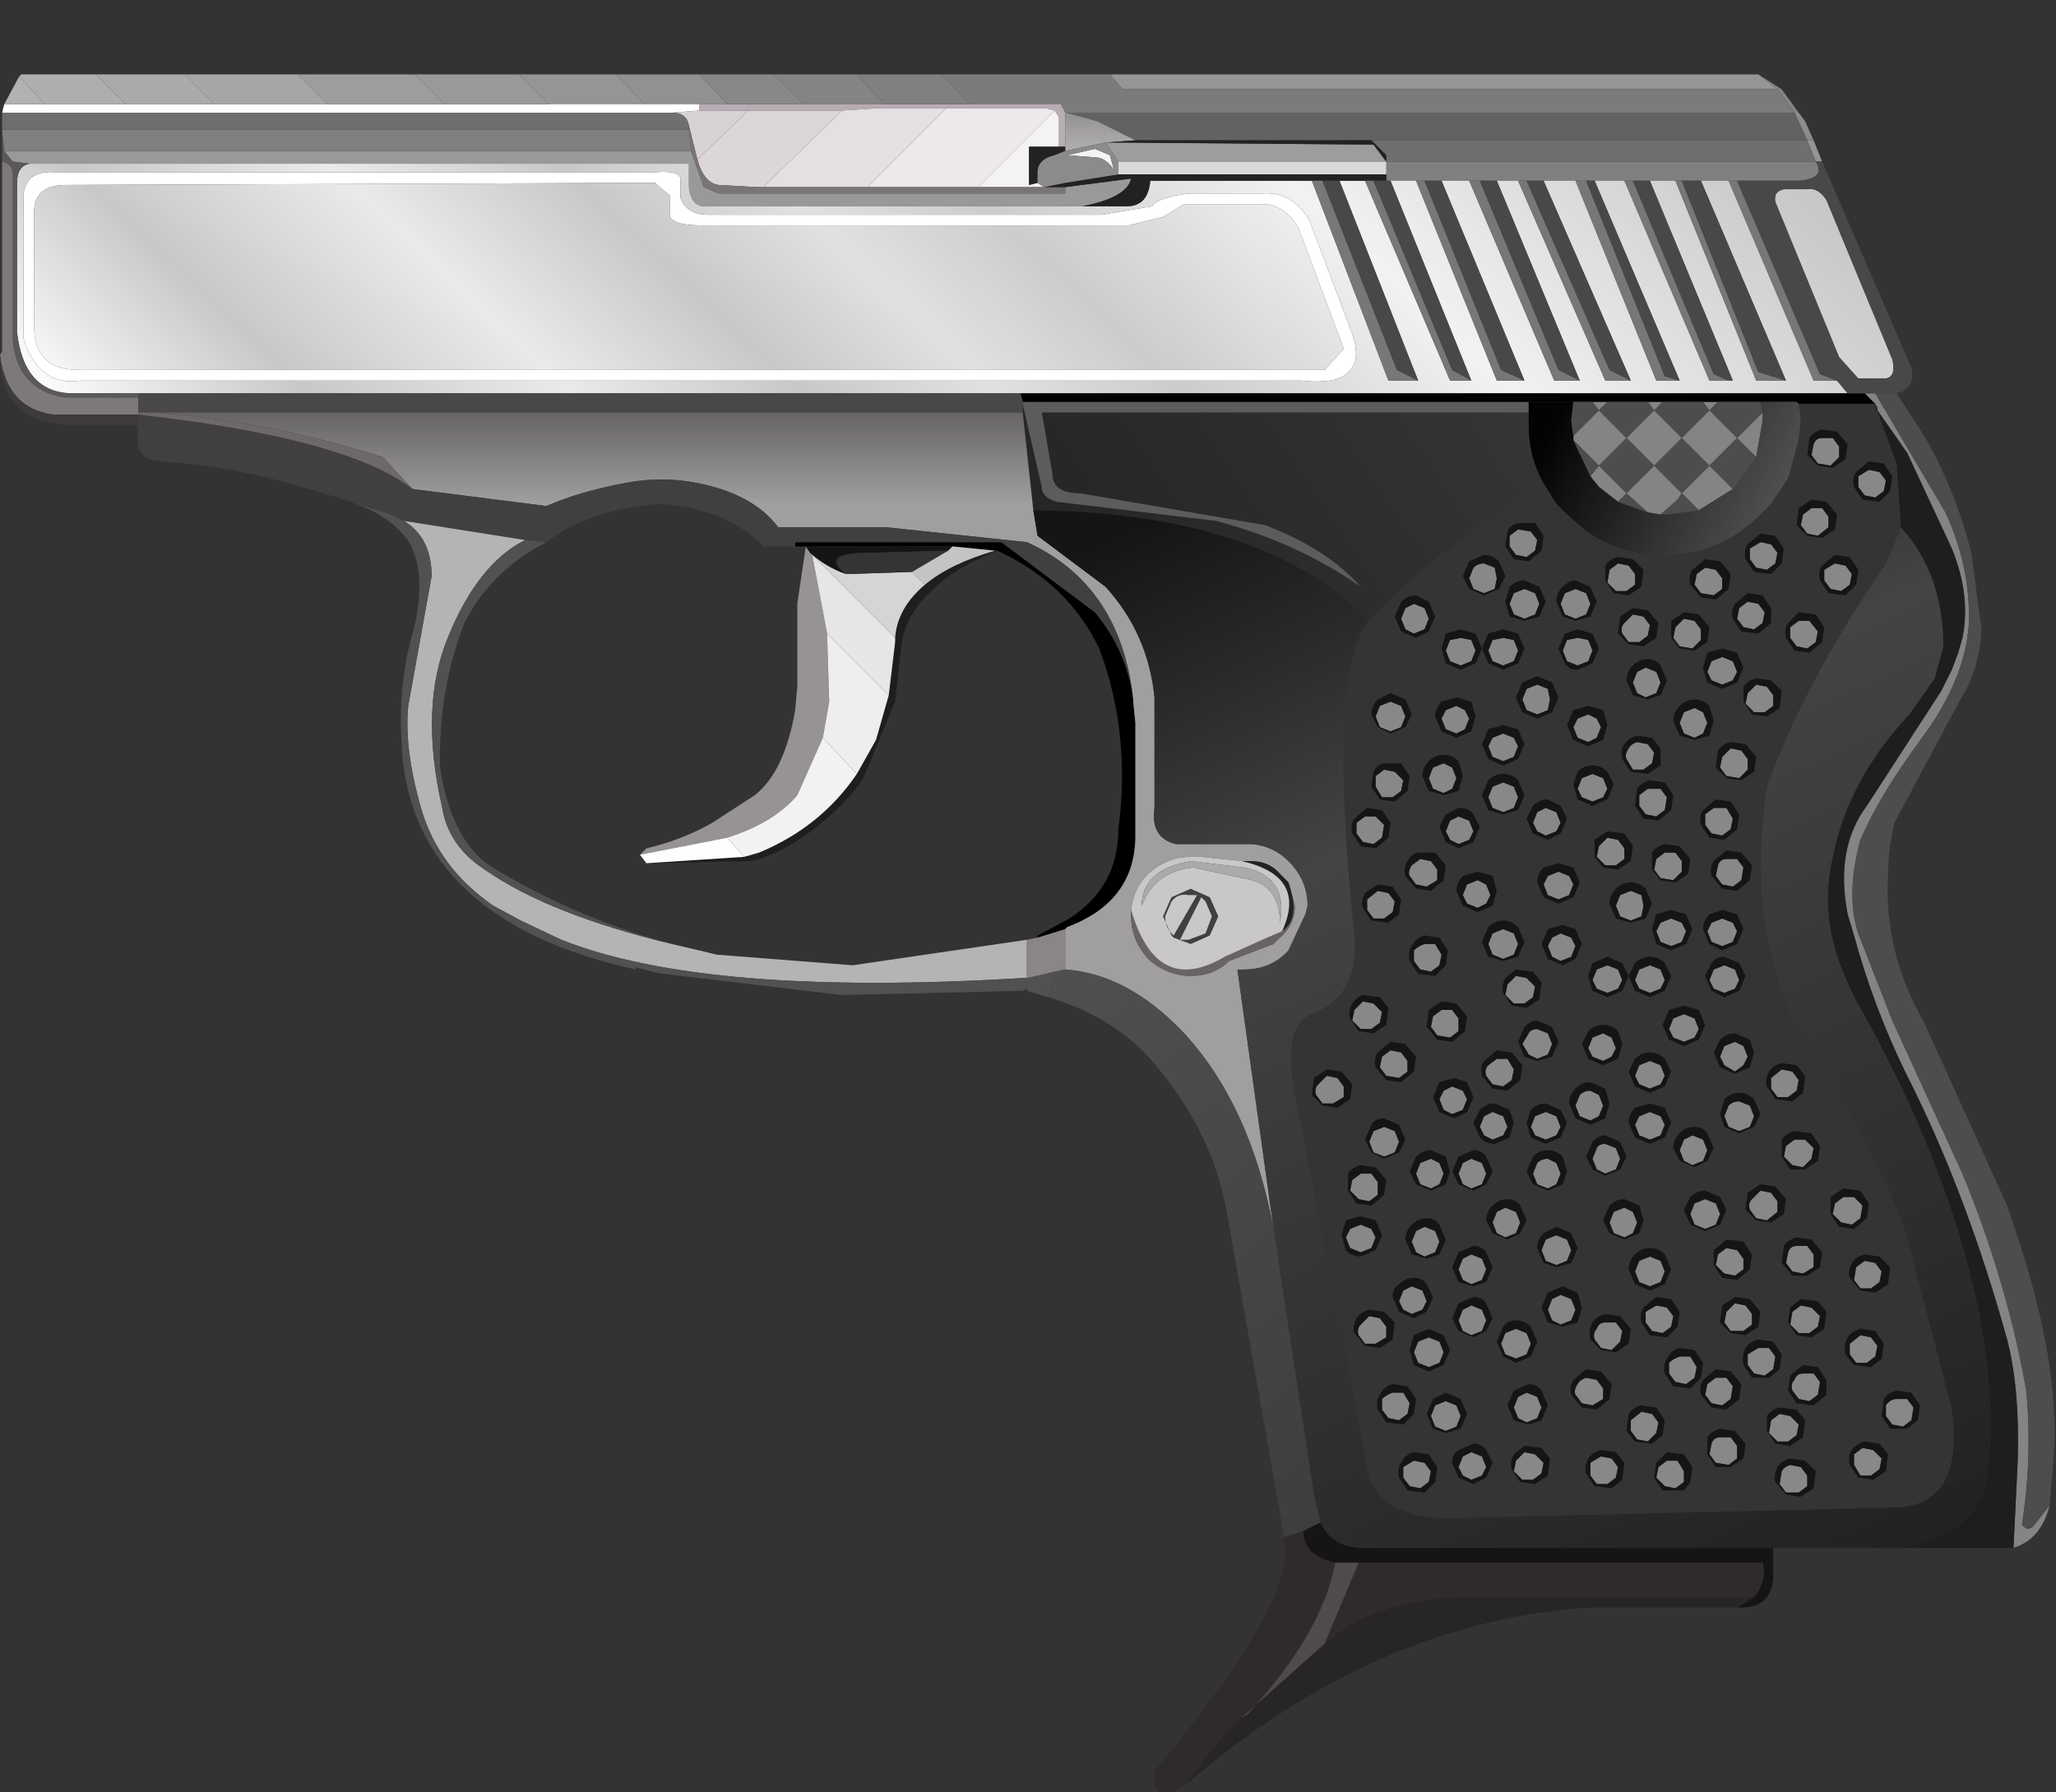
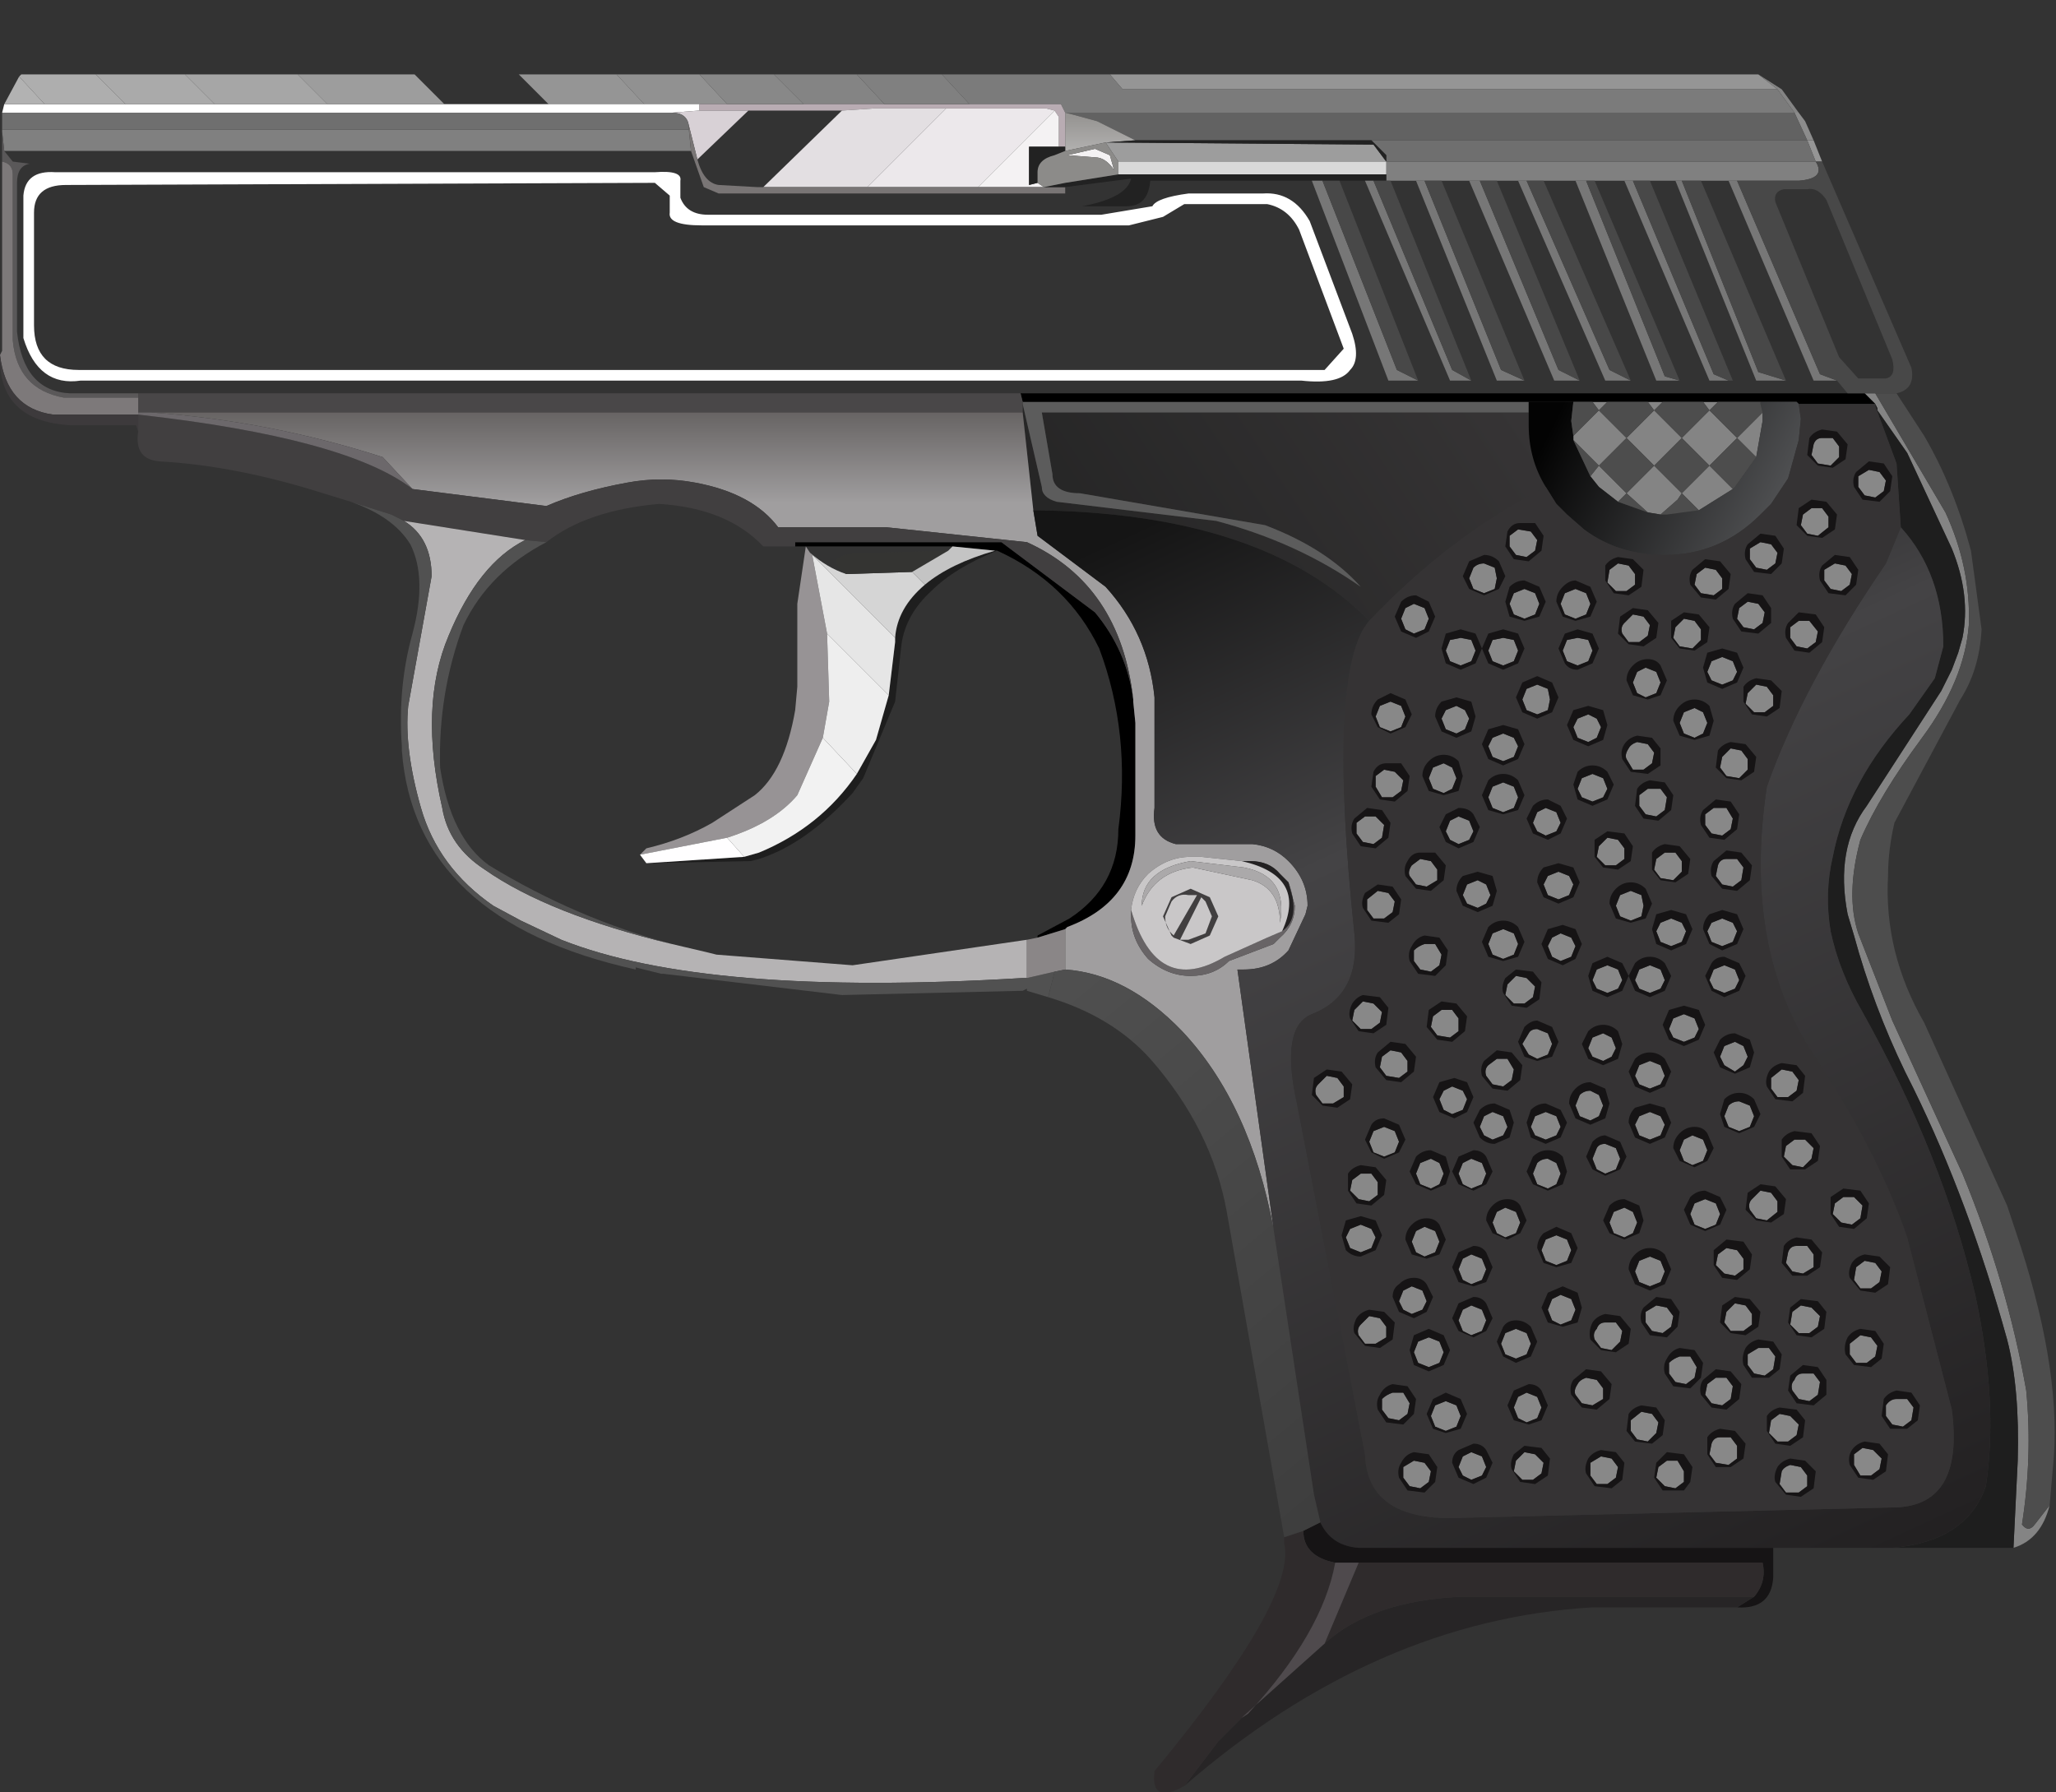
<svg xmlns="http://www.w3.org/2000/svg" xmlns:xlink="http://www.w3.org/1999/xlink" height="42.15px" width="48.35px">
  <rect width="100%" height="100%" fill="#333333" stroke="none" />
  <g transform="matrix(1.0, 0.0, 0.0, 1.0, 5.45, -18.0)">
    <use height="42.15" transform="matrix(1.0, 0.0, 0.0, 1.0, -5.45, 18.0)" width="48.35" xlink:href="#shape0" />
  </g>
  <defs>
    <g id="shape0" transform="matrix(1.0, 0.0, 0.0, 1.0, 5.45, -18.0)">
      <path d="M42.9 59.4 L-5.4 59.4 -5.4 18.0 42.9 18.0 42.9 59.4" fill="#1c1e1a" fill-opacity="0.0" fill-rule="evenodd" stroke="none" />
      <path d="M9.05 19.75 L9.7 20.45 11.0 20.45 11.65 20.45 11.0 19.75 9.05 19.75" fill="#919191" fill-rule="evenodd" stroke="none" />
      <path d="M9.7 20.45 L9.05 19.75 6.75 19.75 7.45 20.45 9.7 20.45 M37.4 21.8 L37.2 21.3 37.05 21.3 37.25 21.8 37.4 21.8 M35.9 19.75 L20.65 19.75 20.95 20.1 36.35 20.1 35.9 19.75" fill="#959595" fill-rule="evenodd" stroke="none" />
      <path d="M9.7 20.45 L7.45 20.45 5.0 20.45 2.25 20.45 -0.4 20.45 -2.5 20.45 -4.4 20.45 -5.35 20.45 -5.4 20.65 10.35 20.65 11.0 20.6 11.0 20.45 9.7 20.45 M10.3 22.6 L10.3 23.0 Q10.25 23.3 11.05 23.3 L21.1 23.3 21.9 23.1 22.4 22.8 24.35 22.8 Q24.85 22.9 25.1 23.4 L26.15 26.2 25.7 26.7 25.65 26.7 -3.6 26.7 Q-4.65 26.7 -4.65 25.65 L-4.65 23.0 Q-4.65 22.35 -3.9 22.35 L9.95 22.3 10.3 22.6 M10.55 22.65 L10.55 22.25 Q10.6 22.0 9.95 22.05 L-4.15 22.05 Q-4.85 22.0 -4.9 22.6 L-4.9 25.95 Q-4.55 27.1 -3.55 26.95 L25.15 26.95 Q26.05 27.05 26.3 26.7 26.55 26.45 26.35 25.85 L25.35 23.2 Q24.95 22.5 24.25 22.55 L22.5 22.55 Q21.75 22.65 21.65 22.85 L20.45 23.05 11.2 23.05 Q10.7 23.05 10.55 22.65" fill="#ffffff" fill-rule="evenodd" stroke="none" />
-       <path d="M7.45 20.45 L6.75 19.75 4.3 19.75 5.0 20.45 7.45 20.45 M-4.75 21.85 L-4.7 21.85 10.75 21.85 10.75 22.15 10.75 22.4 Q10.8 22.9 11.2 22.85 L20.0 22.85 Q21.05 22.65 21.15 22.2 L19.6 22.4 19.6 22.55 11.45 22.55 11.1 22.4 10.8 21.55 -5.35 21.55 -5.15 21.8 -4.75 21.85" fill="#999999" fill-rule="evenodd" stroke="none" />
      <path d="M5.0 20.45 L4.3 19.75 1.55 19.75 2.25 20.45 5.0 20.45 M20.55 21.35 L20.85 21.8 27.15 21.8 26.85 21.4 20.55 21.35" fill="#9d9d9d" fill-rule="evenodd" stroke="none" />
      <path d="M2.25 20.45 L1.55 19.75 -1.1 19.75 -0.4 20.45 2.25 20.45" fill="#a6a6a6" fill-rule="evenodd" stroke="none" />
      <path d="M-0.4 20.45 L-1.1 19.75 -3.2 19.75 -2.5 20.45 -0.4 20.45" fill="#aaaaaa" fill-rule="evenodd" stroke="none" />
      <path d="M-2.5 20.45 L-3.2 19.75 -4.95 19.75 -5.0 19.8 -4.4 20.45 -2.5 20.45" fill="#aeaeae" fill-rule="evenodd" stroke="none" />
      <path d="M-4.4 20.45 L-5.0 19.8 -5.35 20.45 -4.4 20.45" fill="#b2b2b2" fill-rule="evenodd" stroke="none" />
      <path d="M37.2 21.3 L37.0 20.85 36.85 20.65 36.75 20.65 37.05 21.3 37.2 21.3" fill="#8c8c8c" fill-rule="evenodd" stroke="none" />
      <path d="M41.9 54.4 Q42.55 54.2 42.75 53.4 L42.4 53.85 Q42.25 54.05 42.1 53.85 42.35 52.25 42.2 50.7 41.75 48.15 40.7 45.6 L39.05 42.0 38.25 39.95 Q37.95 39.05 38.3 37.75 38.75 36.7 39.75 35.35 40.75 34.0 40.85 32.7 40.9 31.35 40.3 30.05 L38.65 27.25 38.4 27.25 38.65 27.5 38.7 27.6 38.7 27.65 39.4 28.65 40.45 30.9 Q40.9 32.0 40.7 33.0 L40.6 33.35 40.45 33.75 40.2 34.25 38.45 36.95 Q37.7 37.95 38.0 39.5 L38.15 40.0 Q38.6 41.65 39.35 43.2 L39.55 43.6 Q40.85 46.25 41.75 49.5 42.05 50.65 42.0 52.35 L41.9 54.4 M36.85 20.65 L36.45 20.1 35.9 19.75 36.35 20.1 36.75 20.65 36.85 20.65 M14.7 19.75 L12.75 19.75 13.45 20.45 15.35 20.45 14.7 19.75 M33.3 27.45 L33.45 27.65 32.8 28.3 32.15 27.65 32.35 27.45 32.0 27.45 32.15 27.65 31.55 28.25 31.55 28.35 32.15 28.95 32.8 28.3 33.45 28.95 32.8 29.6 33.3 30.05 33.6 30.1 34.0 29.75 34.1 29.6 33.45 28.95 34.1 28.3 34.75 28.95 34.1 29.6 34.5 30.0 35.3 29.5 34.75 28.95 34.85 28.85 35.4 28.3 34.75 27.65 34.95 27.45 34.6 27.45 34.75 27.65 34.1 28.3 33.45 27.65 33.65 27.45 33.3 27.45 M31.95 29.2 L32.15 29.45 32.6 29.8 32.8 29.6 32.15 28.95 31.95 29.2 M35.85 28.75 L36.0 27.9 36.0 27.7 35.4 28.3 35.85 28.75" fill="#848484" fill-rule="evenodd" stroke="none" />
      <path d="M20.65 19.75 L16.7 19.75 17.35 20.45 19.4 20.45 19.5 20.45 19.6 20.65 36.75 20.65 36.35 20.1 20.95 20.1 20.65 19.75" fill="#7b7b7b" fill-rule="evenodd" stroke="none" />
      <path d="M19.6 20.65 L19.8 20.7 20.35 20.85 21.25 21.3 26.8 21.3 37.05 21.3 36.75 20.65 19.6 20.65" fill="#626262" fill-rule="evenodd" stroke="none" />
      <path d="M19.6 20.65 L19.6 21.45 19.6 21.55 20.55 21.35 21.25 21.3 20.35 20.85 19.8 20.7 19.6 20.65" fill="url(#gradient0)" fill-rule="evenodd" stroke="none" />
      <path d="M11.65 20.45 L11.0 20.45 11.0 20.6 12.15 20.6 14.1 20.6 14.35 20.6 15.1 20.55 16.8 20.55 19.15 20.55 19.35 20.6 19.45 20.75 19.45 21.45 19.6 21.45 19.6 20.65 19.5 20.45 19.4 20.45 17.35 20.45 15.35 20.45 13.45 20.45 11.65 20.45" fill="#b9acb3" fill-rule="evenodd" stroke="none" />
      <path d="M19.35 20.6 L19.15 20.55 16.8 20.55 14.95 22.4 17.55 22.4 19.35 20.6" fill="#ece8eb" fill-rule="evenodd" stroke="none" />
      <path d="M19.45 21.45 L19.45 20.75 19.35 20.6 17.55 22.4 19.15 22.4 19.1 22.4 18.95 22.3 18.75 22.35 18.75 21.45 19.45 21.45 M20.65 21.65 L20.3 21.5 19.65 21.65 20.3 21.7 Q20.55 21.7 20.75 22.0 L20.65 21.65" fill="#f4f2f3" fill-rule="evenodd" stroke="none" />
      <path d="M16.8 20.55 L15.1 20.55 14.35 20.6 12.5 22.4 14.95 22.4 16.8 20.55" fill="#e3dfe2" fill-rule="evenodd" stroke="none" />
      <path d="M-5.4 21.05 L-5.4 21.1 -5.35 21.55 10.8 21.55 10.75 21.05 -5.4 21.05 M16.7 19.75 L14.7 19.75 15.35 20.45 17.35 20.45 16.7 19.75 M27.25 22.25 L27.85 22.25 28.05 22.25 28.45 22.25 29.1 22.25 29.35 22.25 29.75 22.25 30.25 22.25 30.45 22.25 30.85 22.25 31.6 22.25 31.85 22.25 32.05 22.25 32.75 22.25 32.95 22.25 33.35 22.25 33.95 22.25 34.1 22.25 34.55 22.25 35.2 22.25 35.4 22.25 36.85 22.25 Q37.5 22.2 37.25 21.8 L27.15 21.8 27.15 22.1 27.15 22.25 27.25 22.25" fill="#808080" fill-rule="evenodd" stroke="none" />
-       <path d="M14.35 20.6 L14.1 20.6 12.15 20.6 10.95 21.75 Q11.1 22.3 11.45 22.35 L12.35 22.4 12.5 22.4 14.35 20.6" fill="#dcd6d9" fill-rule="evenodd" stroke="none" />
      <path d="M11.0 19.75 L11.65 20.45 13.45 20.45 12.75 19.75 11.0 19.75 M37.4 28.3 Q37.25 28.3 37.2 28.45 L37.15 28.7 37.3 28.9 37.6 28.95 37.8 28.75 37.8 28.5 37.65 28.3 37.4 28.3 M38.5 29.05 L38.25 29.2 38.25 29.45 38.4 29.65 38.65 29.7 38.85 29.55 38.9 29.3 38.75 29.1 38.5 29.05 M37.4 29.95 L37.15 29.95 36.95 30.1 36.9 30.35 37.05 30.55 37.3 30.6 37.55 30.4 37.55 30.15 37.4 29.95 M34.65 31.35 L34.45 31.5 34.4 31.75 34.55 31.95 34.85 32.0 35.05 31.85 35.05 31.6 34.9 31.4 34.65 31.35 M33.95 32.75 L33.9 33.0 34.05 33.2 34.35 33.25 34.55 33.05 34.55 32.8 34.4 32.6 34.15 32.55 33.95 32.75 M35.95 30.75 L35.7 30.9 35.7 31.15 35.85 31.35 36.1 31.4 36.3 31.25 36.35 31.0 36.2 30.8 35.95 30.75 M36.85 32.6 L36.65 32.75 36.65 33.0 36.8 33.2 37.05 33.25 37.25 33.1 37.3 32.85 37.1 32.6 36.85 32.6 M36.05 32.4 L35.9 32.2 35.65 32.15 35.45 32.3 35.4 32.55 35.55 32.75 35.8 32.8 36.0 32.65 36.05 32.4 M36.1 34.15 L35.85 34.1 35.65 34.3 35.6 34.55 35.8 34.75 36.05 34.75 36.25 34.6 36.25 34.35 36.1 34.15 M34.8 33.55 L34.7 33.8 34.8 34.0 35.05 34.1 35.3 34.0 35.4 33.8 35.3 33.55 35.05 33.45 34.8 33.55 M34.4 34.65 L34.15 34.75 34.05 35.0 34.15 35.25 34.4 35.35 34.6 35.25 34.7 35.0 34.6 34.75 34.4 34.65 M33.6 34.05 L33.5 33.8 33.25 33.7 33.05 33.8 32.95 34.05 33.05 34.3 33.25 34.4 33.5 34.3 33.6 34.05 M37.45 31.4 L37.45 31.65 37.6 31.85 37.85 31.9 38.05 31.75 38.1 31.5 37.95 31.3 37.7 31.25 37.45 31.4 M33.45 35.7 L33.3 35.5 33.05 35.45 Q32.9 35.5 32.85 35.6 32.75 35.75 32.8 35.85 L32.95 36.1 33.2 36.1 33.4 35.95 33.45 35.7 M35.0 36.05 L35.15 36.25 35.45 36.3 35.65 36.1 35.65 35.85 35.5 35.65 35.25 35.6 35.05 35.8 35.0 36.05 M35.15 37.0 L34.85 37.0 34.65 37.15 34.65 37.4 34.8 37.6 35.05 37.65 35.25 37.5 35.3 37.25 35.15 37.0 M33.75 36.75 L33.6 36.55 33.3 36.55 33.1 36.7 33.1 36.95 33.25 37.15 33.5 37.2 33.7 37.05 33.75 36.75 M35.4 38.2 L35.15 38.2 Q35.0 38.2 34.95 38.35 L34.9 38.6 35.05 38.8 35.3 38.85 35.5 38.7 35.55 38.4 35.4 38.2 M34.1 38.25 L33.95 38.05 33.7 38.05 33.5 38.2 33.45 38.45 33.6 38.65 33.9 38.7 34.1 38.5 34.1 38.25 M34.8 39.7 L34.7 39.9 34.8 40.15 35.05 40.25 35.3 40.15 35.4 39.9 35.3 39.7 35.05 39.6 34.8 39.7 M33.6 39.7 L33.5 39.9 33.6 40.15 33.85 40.25 34.1 40.15 34.2 39.9 34.1 39.7 33.85 39.6 33.6 39.7 M29.2 31.35 L29.1 31.6 29.2 31.85 29.45 31.95 29.7 31.85 29.75 31.6 29.7 31.35 29.45 31.25 Q29.3 31.25 29.2 31.35 M27.8 32.2 L27.6 32.3 27.5 32.55 27.6 32.8 27.8 32.9 28.05 32.8 28.15 32.55 28.05 32.3 27.8 32.2 M28.55 33.3 L28.65 33.55 28.9 33.65 29.15 33.55 29.25 33.3 29.15 33.05 28.9 33.0 28.65 33.05 28.55 33.3 M29.0 34.7 L28.8 34.6 28.55 34.7 28.45 34.9 28.55 35.15 28.8 35.25 29.0 35.15 29.1 34.9 29.0 34.7 M27.0 34.6 L26.9 34.85 27.0 35.1 27.25 35.2 27.5 35.1 27.6 34.85 27.5 34.6 27.25 34.5 27.0 34.6 M30.45 31.1 L30.65 30.95 30.7 30.7 30.55 30.5 30.25 30.45 30.05 30.6 30.05 30.85 30.2 31.05 30.45 31.1 M30.75 32.2 L30.65 31.95 30.4 31.85 30.15 31.95 30.05 32.2 30.15 32.45 30.4 32.55 30.65 32.45 30.75 32.2 M31.35 32.45 L31.6 32.55 31.85 32.45 31.95 32.2 31.85 31.95 31.6 31.85 31.35 31.95 31.25 32.2 31.35 32.45 M32.6 31.25 L32.4 31.4 32.35 31.7 32.55 31.9 32.8 31.9 33.0 31.75 33.0 31.5 32.85 31.3 32.6 31.25 M33.2 32.5 L32.95 32.45 32.75 32.65 Q32.65 32.75 32.7 32.9 L32.85 33.1 33.1 33.1 33.3 32.95 33.35 32.7 33.2 32.5 M31.65 33.0 L31.4 33.05 31.3 33.3 31.4 33.55 31.65 33.65 31.9 33.55 32.0 33.3 31.9 33.05 31.65 33.0 M31.9 34.8 L31.65 34.9 31.55 35.1 31.65 35.35 31.9 35.45 32.1 35.35 32.2 35.1 32.1 34.9 31.9 34.8 M29.55 33.3 L29.65 33.55 29.9 33.65 30.15 33.55 30.25 33.3 30.15 33.05 29.9 33.0 29.65 33.05 29.55 33.3 M30.7 34.1 L30.45 34.2 30.35 34.45 30.45 34.7 30.7 34.8 30.95 34.7 31.0 34.45 30.95 34.2 30.7 34.1 M29.55 35.55 L29.65 35.8 29.9 35.9 30.15 35.8 30.25 35.55 30.15 35.35 29.9 35.25 29.65 35.35 29.55 35.55 M31.15 37.1 L30.9 37.0 30.7 37.1 30.6 37.35 30.7 37.55 30.9 37.65 31.15 37.55 31.25 37.35 31.15 37.1 M29.55 36.75 L29.65 37.0 29.9 37.1 30.15 37.0 30.25 36.75 30.15 36.5 29.9 36.4 29.65 36.5 29.55 36.75 M32.0 36.2 L31.75 36.3 31.65 36.55 31.75 36.75 32.0 36.85 32.25 36.75 32.35 36.55 32.25 36.3 32.0 36.2 M32.1 38.15 L32.3 38.35 32.55 38.35 32.75 38.2 32.75 37.95 32.6 37.75 32.35 37.7 32.15 37.9 32.1 38.15 M32.65 39.05 L32.55 39.3 32.65 39.55 32.9 39.65 33.15 39.55 33.2 39.3 33.15 39.05 32.9 38.95 32.65 39.05 M31.2 38.5 L30.95 38.6 30.85 38.8 30.95 39.05 31.2 39.15 31.45 39.05 31.55 38.8 31.45 38.6 31.2 38.5 M29.5 38.8 L29.3 38.7 29.05 38.8 28.95 39.05 29.05 39.25 29.3 39.35 29.5 39.25 29.6 39.05 29.5 38.8 M26.9 36.25 L26.9 36.5 27.05 36.75 27.3 36.75 27.5 36.6 27.55 36.35 27.35 36.15 27.1 36.1 26.9 36.25 M26.65 37.2 L26.45 37.35 26.45 37.6 26.6 37.8 26.85 37.85 27.05 37.7 27.1 37.4 26.9 37.2 26.65 37.2 M28.15 36.3 L28.25 36.55 28.5 36.65 28.7 36.55 28.8 36.3 28.7 36.05 28.5 35.95 28.25 36.05 28.15 36.3 M28.65 37.3 L28.55 37.55 28.65 37.75 28.85 37.85 29.1 37.75 29.2 37.55 29.1 37.3 28.85 37.2 28.65 37.3 M27.95 38.2 L27.75 38.35 Q27.65 38.5 27.7 38.6 L27.85 38.8 28.1 38.85 28.35 38.7 28.35 38.45 28.2 38.25 27.95 38.2 M26.7 39.15 L26.7 39.4 26.85 39.6 27.1 39.6 27.3 39.45 27.35 39.2 27.2 39.0 26.95 38.95 26.7 39.15 M27.05 41.8 L26.85 41.6 26.6 41.55 26.4 41.75 26.35 42.0 26.55 42.2 26.8 42.2 27.0 42.05 27.05 41.8 M27.8 40.35 L27.8 40.6 27.95 40.8 28.2 40.85 28.4 40.7 28.45 40.45 28.3 40.2 28.05 40.2 Q27.9 40.25 27.8 40.35 M28.7 41.75 L28.45 41.75 28.25 41.9 28.2 42.15 28.35 42.35 28.65 42.4 28.85 42.25 28.85 41.95 28.7 41.75 M27.65 42.95 L27.5 42.75 27.25 42.7 27.05 42.85 27.0 43.1 27.15 43.3 27.45 43.35 27.65 43.2 27.65 42.95 M28.7 43.55 L28.5 43.65 28.4 43.85 28.5 44.1 28.7 44.2 28.95 44.1 29.05 43.85 28.95 43.65 28.7 43.55 M29.35 44.5 L29.45 44.7 29.65 44.8 29.9 44.7 30.0 44.5 29.9 44.25 29.65 44.15 29.45 44.25 29.35 44.5 M25.75 43.3 L25.55 43.5 Q25.45 43.6 25.5 43.75 L25.65 43.95 25.9 43.95 26.15 43.8 26.15 43.55 26.0 43.35 25.75 43.3 M29.55 40.2 L29.65 40.45 29.9 40.55 30.15 40.45 30.25 40.2 30.15 39.95 29.9 39.85 29.65 39.95 29.55 40.2 M31.05 40.05 L30.95 40.25 31.05 40.5 31.25 40.6 31.5 40.5 31.6 40.25 31.5 40.05 31.25 39.95 31.05 40.05 M30.65 41.2 L30.45 41.0 30.2 40.95 30.0 41.15 29.95 41.4 30.15 41.6 30.4 41.6 30.6 41.45 30.65 41.2 M32.1 40.8 L32.0 41.05 32.1 41.25 32.35 41.35 32.6 41.25 32.7 41.05 32.6 40.8 32.35 40.7 32.1 40.8 M33.0 41.05 L33.1 41.25 33.35 41.35 33.6 41.25 33.7 41.05 33.6 40.8 33.35 40.7 33.1 40.8 33.0 41.05 M32.25 42.95 L32.45 42.85 32.55 42.65 32.45 42.4 32.25 42.3 32.0 42.4 31.9 42.65 32.0 42.85 32.25 42.95 M33.0 43.3 L33.1 43.5 33.35 43.6 33.6 43.5 33.7 43.3 33.6 43.05 33.35 42.95 33.1 43.05 33.0 43.3 M33.0 44.45 L33.1 44.7 33.35 44.8 33.6 44.7 33.7 44.45 33.6 44.25 33.35 44.15 33.1 44.25 33.0 44.45 M31.95 43.65 Q31.8 43.65 31.7 43.75 L31.6 44.0 31.7 44.25 31.95 44.35 32.15 44.25 32.25 44.0 32.15 43.75 31.95 43.65 M29.75 42.9 L29.55 43.05 Q29.45 43.15 29.5 43.3 L29.65 43.5 29.9 43.55 30.1 43.4 30.15 43.15 30.0 42.9 29.75 42.9 M30.95 42.3 L30.7 42.2 Q30.55 42.2 30.5 42.3 L30.35 42.55 30.5 42.8 30.7 42.9 30.95 42.8 31.05 42.55 30.95 42.3 M31.15 44.25 L30.9 44.15 30.65 44.25 30.55 44.5 30.65 44.7 30.9 44.8 31.15 44.7 31.25 44.5 31.15 44.25 M31.15 45.35 L30.95 45.25 Q30.8 45.25 30.7 45.35 L30.6 45.6 30.7 45.85 30.95 45.95 31.15 45.85 31.25 45.6 31.15 45.35 M30.2 46.5 L29.95 46.4 29.75 46.5 29.65 46.75 29.75 47.0 29.95 47.1 30.2 47.0 30.3 46.75 30.2 46.5 M32.1 45.0 L32.0 45.25 32.1 45.5 32.3 45.6 32.55 45.5 32.65 45.25 32.55 45.0 32.3 44.9 Q32.15 44.9 32.1 45.0 M32.95 46.5 L32.75 46.4 32.5 46.5 32.4 46.75 32.5 47.0 32.75 47.1 32.95 47.0 33.05 46.75 32.95 46.5 M33.0 47.9 L33.1 48.15 33.35 48.25 33.6 48.15 33.7 47.9 33.6 47.65 33.35 47.55 33.1 47.65 33.0 47.9 M33.25 49.1 L33.4 49.3 33.65 49.35 33.85 49.2 33.9 48.95 33.75 48.75 33.5 48.7 33.25 48.85 33.25 49.1 M32.55 49.1 L32.3 49.1 Q32.15 49.1 32.1 49.25 32.0 49.35 32.05 49.5 L32.2 49.7 32.45 49.75 32.65 49.55 32.7 49.3 32.55 49.1 M31.6 48.8 L31.5 48.55 31.25 48.45 31.05 48.55 30.95 48.8 31.05 49.05 31.25 49.15 31.5 49.05 31.6 48.8 M30.8 47.4 L30.9 47.65 31.15 47.75 31.4 47.65 31.5 47.4 31.4 47.15 31.15 47.05 30.9 47.15 30.8 47.4 M26.35 45.75 L26.3 46.0 26.5 46.2 26.75 46.25 26.95 46.1 26.95 45.8 26.8 45.6 26.55 45.6 26.35 45.75 M26.85 45.1 L27.1 45.2 27.35 45.1 27.45 44.85 27.35 44.6 27.1 44.5 26.85 44.6 26.75 44.85 26.85 45.1 M26.3 46.9 L26.2 47.1 26.3 47.35 26.55 47.45 26.8 47.35 26.9 47.1 26.8 46.9 26.55 46.8 26.3 46.9 M28.4 45.35 L28.2 45.25 27.95 45.35 27.85 45.6 27.95 45.85 28.2 45.95 28.4 45.85 28.5 45.6 28.4 45.35 M29.15 45.25 L28.95 45.35 28.85 45.6 28.95 45.85 29.15 45.95 29.4 45.85 29.5 45.6 29.4 45.35 29.15 45.25 M27.85 47.45 L28.05 47.55 28.3 47.45 28.4 47.2 28.3 46.95 28.05 46.85 27.85 46.95 27.75 47.2 27.85 47.45 M28.95 48.1 L29.15 48.2 29.4 48.1 29.5 47.85 29.4 47.6 29.15 47.5 28.95 47.6 28.85 47.85 28.95 48.1 M28.95 49.3 L29.15 49.4 29.4 49.3 29.5 49.05 29.4 48.8 29.15 48.7 28.95 48.8 28.85 49.05 28.95 49.3 M27.75 48.25 L27.55 48.35 27.45 48.6 27.55 48.8 27.75 48.9 28.0 48.8 28.1 48.6 28.0 48.35 27.75 48.25 M27.0 49.0 L26.75 48.95 26.55 49.15 Q26.45 49.25 26.5 49.4 L26.65 49.6 26.9 49.6 27.15 49.45 27.15 49.2 27.0 49.0 M34.85 40.8 L34.75 41.05 34.85 41.25 35.1 41.35 35.35 41.25 35.45 41.05 35.35 40.8 35.1 40.7 34.85 40.8 M34.4 41.95 L34.15 41.85 33.9 41.95 33.8 42.2 33.9 42.4 34.15 42.5 34.4 42.4 34.5 42.2 34.4 41.95 M35.55 42.6 L35.35 42.5 35.1 42.6 35.0 42.85 35.1 43.05 35.35 43.2 35.55 43.05 35.65 42.85 35.55 42.6 M36.45 43.15 L36.2 43.35 36.2 43.6 36.35 43.8 36.6 43.8 36.8 43.65 36.85 43.4 36.7 43.2 36.45 43.15 M35.8 44.25 L35.7 44.0 35.45 43.9 Q35.3 43.9 35.2 44.0 L35.1 44.25 35.2 44.5 35.45 44.6 35.7 44.5 35.8 44.25 M38.35 46.35 L38.15 46.15 37.9 46.15 37.7 46.3 37.65 46.55 37.85 46.75 38.1 46.8 38.3 46.65 38.35 46.35 M38.15 48.1 L38.3 48.3 38.55 48.3 38.75 48.15 38.8 47.9 38.65 47.7 38.4 47.65 38.2 47.8 38.15 48.1 M37.35 48.95 L37.15 48.75 36.9 48.7 36.7 48.85 36.65 49.15 36.85 49.35 37.1 49.35 37.3 49.2 37.35 48.95 M34.15 45.3 L34.35 45.4 34.6 45.3 34.7 45.05 34.6 44.8 34.35 44.7 34.15 44.8 34.05 45.05 34.15 45.3 M34.4 46.3 L34.3 46.55 34.4 46.8 34.65 46.9 34.9 46.8 35.0 46.55 34.9 46.3 34.65 46.2 34.4 46.3 M36.75 44.8 L36.55 44.95 36.5 45.2 36.7 45.4 36.95 45.45 37.15 45.25 37.2 45.0 37.0 44.8 36.75 44.8 M36.35 46.25 L36.2 46.05 35.95 46.0 35.75 46.2 Q35.65 46.3 35.7 46.45 L35.85 46.65 36.1 46.7 36.35 46.5 36.35 46.25 M35.55 47.6 L35.4 47.4 35.15 47.35 34.95 47.5 34.9 47.75 35.1 47.95 35.35 48.0 35.55 47.85 35.55 47.6 M36.8 47.3 Q36.65 47.3 36.6 47.45 L36.55 47.7 36.7 47.9 36.95 47.95 37.2 47.8 37.2 47.5 37.05 47.3 36.8 47.3 M35.35 48.65 L35.15 48.85 35.1 49.1 35.25 49.3 35.55 49.3 35.75 49.15 35.75 48.9 35.6 48.7 35.35 48.65 M34.05 49.9 Q33.9 49.95 33.8 50.05 L33.8 50.3 33.95 50.5 34.2 50.55 34.4 50.4 34.45 50.15 34.3 49.9 34.05 49.9 M34.9 50.4 L34.7 50.55 34.65 50.8 34.8 51.0 35.05 51.05 35.25 50.9 35.3 50.6 35.15 50.4 34.9 50.4 M33.4 51.25 L33.15 51.2 32.9 51.4 32.9 51.65 33.05 51.85 33.3 51.9 33.5 51.7 33.55 51.45 33.4 51.25 M35.9 49.7 L35.65 49.85 35.65 50.1 35.8 50.3 36.05 50.35 36.25 50.2 36.3 49.9 36.15 49.7 35.9 49.7 M36.95 50.3 Q36.8 50.3 36.75 50.45 36.65 50.55 36.7 50.7 L36.85 50.9 37.1 50.95 37.3 50.8 37.35 50.5 37.2 50.3 36.95 50.3 M36.4 51.25 L36.2 51.4 36.15 51.7 36.35 51.9 36.6 51.9 36.8 51.75 36.85 51.5 36.65 51.3 36.4 51.25 M35.4 52.0 L35.25 51.8 35.0 51.8 Q34.85 51.8 34.8 51.95 L34.75 52.2 34.9 52.4 35.2 52.45 35.4 52.3 35.4 52.0 M36.9 52.5 L36.65 52.45 Q36.5 52.5 36.45 52.6 L36.4 52.9 36.55 53.1 36.85 53.1 37.05 52.95 37.05 52.7 36.9 52.5 M34.0 52.35 L33.75 52.35 33.55 52.5 33.5 52.75 33.7 52.95 33.95 53.0 34.15 52.85 34.15 52.6 34.0 52.35 M38.2 50.05 L38.45 50.05 38.65 49.9 38.7 49.65 38.55 49.45 38.3 49.4 38.05 49.6 38.05 49.85 38.2 50.05 M38.9 51.05 L38.9 51.3 39.05 51.5 39.3 51.55 39.5 51.4 39.55 51.1 39.4 50.9 39.15 50.9 Q39.0 50.9 38.9 51.05 M38.15 52.45 L38.3 52.7 38.55 52.7 38.75 52.55 38.8 52.3 38.6 52.1 38.35 52.05 38.15 52.2 38.15 52.45 M27.3 50.75 Q27.15 50.8 27.05 50.9 L27.05 51.15 27.2 51.35 27.45 51.4 27.65 51.25 27.7 51.0 27.55 50.75 27.3 50.75 M27.8 49.8 L27.9 50.05 28.15 50.15 28.4 50.05 28.5 49.8 28.4 49.55 28.15 49.45 27.9 49.55 27.8 49.8 M28.55 50.95 L28.3 51.05 28.2 51.3 28.3 51.55 28.55 51.65 28.8 51.55 28.9 51.3 28.8 51.05 28.55 50.95 M27.8 52.35 L27.55 52.5 27.55 52.75 27.7 52.95 27.95 53.0 28.15 52.85 28.2 52.6 28.05 52.4 27.8 52.35 M29.15 52.15 L28.95 52.25 28.85 52.5 28.95 52.7 29.15 52.8 29.4 52.7 29.5 52.5 29.4 52.25 29.15 52.15 M29.95 49.85 L30.2 49.95 30.45 49.85 30.55 49.6 30.45 49.35 30.2 49.25 29.95 49.35 29.85 49.6 29.95 49.85 M30.45 50.75 L30.25 50.85 30.15 51.1 30.25 51.35 30.45 51.45 30.7 51.35 30.8 51.1 30.7 50.85 30.45 50.75 M31.85 50.4 Q31.7 50.45 31.65 50.55 31.55 50.7 31.6 50.8 L31.75 51.0 32.0 51.05 32.25 50.9 32.25 50.65 32.1 50.45 31.85 50.4 M31.95 52.4 L31.95 52.7 32.1 52.9 32.35 52.9 32.55 52.75 32.6 52.5 32.45 52.3 32.2 52.25 31.95 52.4 M30.15 52.6 L30.35 52.8 30.6 52.8 30.8 52.65 30.85 52.4 30.65 52.2 30.4 52.15 30.2 52.35 30.15 52.6" fill="#888888" fill-rule="evenodd" stroke="none" />
      <path d="M12.15 20.6 L11.0 20.6 10.35 20.65 Q10.7 20.65 10.75 20.95 L10.85 21.35 10.9 21.55 10.95 21.75 12.15 20.6" fill="#d8d1d6" fill-rule="evenodd" stroke="none" />
      <path d="M17.55 22.4 L14.95 22.4 12.5 22.4 12.35 22.4 11.45 22.35 Q11.1 22.3 10.95 21.75 L10.9 21.55 10.85 21.35 10.75 20.95 10.75 21.05 10.8 21.55 11.1 22.4 11.45 22.55 19.6 22.55 19.6 22.4 19.15 22.4 17.55 22.4" fill="#797575" fill-rule="evenodd" stroke="none" />
      <path d="M-5.4 20.65 L-5.4 21.05 10.75 21.05 10.75 20.95 Q10.7 20.65 10.35 20.65 L-5.4 20.65 M37.05 21.3 L26.8 21.3 27.15 21.65 27.15 21.8 37.25 21.8 37.05 21.3" fill="#6f6f6f" fill-rule="evenodd" stroke="none" />
-       <path d="M20.0 22.85 L11.2 22.85 Q10.8 22.9 10.75 22.4 L10.75 22.15 10.75 21.85 -4.7 21.85 -4.75 21.85 Q-5.05 21.9 -5.05 22.3 L-5.05 25.8 Q-4.9 27.2 -3.8 27.25 L-2.2 27.25 18.55 27.25 38.0 27.25 37.75 26.95 37.2 26.95 35.2 22.25 34.55 22.25 36.55 26.95 35.85 26.95 33.95 22.25 33.35 22.25 35.3 26.95 35.2 26.95 34.75 26.95 32.75 22.25 32.05 22.25 34.05 26.95 33.5 26.95 31.6 22.25 30.85 22.25 32.9 26.95 32.3 26.95 30.25 22.25 29.75 22.25 31.7 26.95 31.1 26.95 29.1 22.25 28.45 22.25 30.4 26.95 29.75 26.95 27.85 22.25 27.25 22.25 29.15 26.95 28.65 26.95 26.65 22.25 26.05 22.25 27.9 26.95 27.2 26.95 25.4 22.25 21.6 22.25 Q21.55 22.85 21.05 22.85 L20.0 22.85 M10.55 22.65 Q10.7 23.05 11.2 23.05 L20.45 23.05 21.65 22.85 Q21.75 22.65 22.5 22.55 L24.25 22.55 Q24.95 22.5 25.35 23.2 L26.35 25.85 Q26.55 26.45 26.3 26.7 26.05 27.05 25.15 26.95 L-3.55 26.95 Q-4.55 27.1 -4.9 25.95 L-4.9 22.6 Q-4.85 22.0 -4.15 22.05 L9.95 22.05 Q10.6 22.0 10.55 22.25 L10.55 22.65 M10.3 22.6 L9.95 22.3 -3.9 22.35 Q-4.65 22.35 -4.65 23.0 L-4.65 25.65 Q-4.65 26.7 -3.6 26.7 L25.65 26.7 25.7 26.7 26.15 26.2 25.1 23.4 Q24.85 22.9 24.35 22.8 L22.4 22.8 21.9 23.1 21.1 23.3 11.05 23.3 Q10.25 23.3 10.3 23.0 L10.3 22.6 M34.1 29.6 L34.0 29.75 34.1 29.6 34.75 28.95 34.1 29.6 M36.3 22.75 L37.8 26.4 38.25 26.9 38.9 26.9 Q39.15 26.85 39.05 26.45 L37.5 22.7 Q37.3 22.4 37.05 22.45 L36.5 22.45 Q36.25 22.5 36.3 22.75 M34.75 28.95 L34.85 28.85 34.75 28.95" fill="url(#gradient1)" fill-rule="evenodd" stroke="none" />
      <path d="M19.6 21.45 L19.45 21.45 18.75 21.45 18.75 22.35 18.95 22.3 18.95 22.05 Q18.95 21.75 19.35 21.65 L19.6 21.55 19.6 21.45 M19.1 22.4 L19.15 22.4 19.6 22.4 21.15 22.2 Q21.05 22.65 20.0 22.85 L21.05 22.85 Q21.55 22.85 21.6 22.25 L25.4 22.25 25.65 22.25 26.05 22.25 26.65 22.25 26.85 22.25 27.15 22.25 27.15 22.1 20.85 22.1 19.6 22.3 19.1 22.4 M26.8 21.3 L21.25 21.3 20.55 21.35 26.85 21.4 27.15 21.8 27.15 21.65 26.8 21.3" fill="#222222" fill-rule="evenodd" stroke="none" />
      <path d="M18.95 22.3 L19.1 22.4 19.6 22.3 20.85 22.1 20.85 21.8 20.55 21.35 19.6 21.55 19.35 21.65 Q18.95 21.75 18.95 22.05 L18.95 22.3 M20.65 21.65 L20.75 22.0 Q20.55 21.7 20.3 21.7 L19.65 21.65 20.3 21.5 20.65 21.65" fill="#8c8b89" fill-rule="evenodd" stroke="none" />
      <path d="M20.85 22.1 L27.15 22.1 27.15 21.8 20.85 21.8 20.85 22.1" fill="#d9d9d9" fill-rule="evenodd" stroke="none" />
      <path d="M25.4 22.25 L27.2 26.95 27.9 26.95 27.4 26.7 25.65 22.25 25.4 22.25 M26.65 22.25 L28.65 26.95 29.15 26.95 28.7 26.7 26.85 22.25 26.65 22.25 M27.85 22.25 L29.75 26.95 30.4 26.95 29.85 26.7 28.05 22.25 27.85 22.25 M29.1 22.25 L31.1 26.95 31.7 26.95 31.2 26.7 29.35 22.25 29.1 22.25 M30.25 22.25 L32.3 26.95 32.9 26.95 32.4 26.7 30.45 22.25 30.25 22.25 M31.6 22.25 L33.5 26.95 34.05 26.95 33.7 26.85 31.85 22.25 31.6 22.25 M32.75 22.25 L34.75 26.95 35.2 26.95 34.85 26.8 32.95 22.25 32.75 22.25 M33.95 22.25 L35.85 26.95 36.55 26.95 35.9 26.75 34.1 22.25 33.95 22.25 M35.2 22.25 L37.2 26.95 37.75 26.95 37.35 26.8 35.4 22.25 35.2 22.25" fill="#777777" fill-rule="evenodd" stroke="none" />
      <path d="M18.6 27.5 L18.6 27.7 18.85 30.0 Q24.25 30.05 26.75 32.6 28.65 30.6 30.9 29.45 30.5 28.8 30.5 28.0 L30.5 27.85 30.5 27.7 19.25 27.7 19.05 27.7 19.3 29.15 Q19.3 29.6 19.95 29.6 L24.3 30.35 Q25.75 30.9 26.55 31.8 25.05 30.75 23.15 30.25 L19.4 29.8 Q19.05 29.7 19.05 29.45 L18.6 27.5 18.6 27.45 18.6 27.5" fill="url(#gradient2)" fill-rule="evenodd" stroke="none" />
      <path d="M18.6 27.5 L19.05 29.45 Q19.05 29.7 19.4 29.8 L23.15 30.25 Q25.05 30.75 26.55 31.8 25.75 30.9 24.3 30.35 L19.95 29.6 Q19.3 29.6 19.3 29.15 L19.05 27.7 19.25 27.7 30.5 27.7 30.5 27.45 18.6 27.45 18.6 27.5" fill="#5c5c5c" fill-rule="evenodd" stroke="none" />
      <path d="M38.0 27.25 L18.55 27.25 18.6 27.45 30.5 27.45 31.55 27.45 32.0 27.45 32.35 27.45 33.3 27.45 33.65 27.45 34.6 27.45 34.95 27.45 35.95 27.45 36.8 27.45 36.85 27.5 38.65 27.5 38.4 27.25 38.0 27.25 M17.95 30.95 L18.0 30.95 Q19.65 31.7 20.4 33.25 21.15 35.25 20.85 37.5 20.85 38.85 19.7 39.6 L18.95 40.0 18.95 40.05 19.6 39.85 19.65 39.8 Q21.25 39.2 21.25 37.65 L21.25 35.0 21.2 34.5 21.2 34.45 Q21.05 33.3 20.3 32.4 L18.1 30.75 13.25 30.75 13.25 30.85 13.5 30.85 16.95 30.85 17.95 30.95" fill="#000000" fill-rule="evenodd" stroke="none" />
      <path d="M18.55 27.25 L-2.2 27.25 -2.2 27.35 -2.2 27.7 -1.9 27.7 18.6 27.7 18.6 27.5 18.6 27.45 18.55 27.25" fill="#494748" fill-rule="evenodd" stroke="none" />
      <path d="M18.85 30.0 L18.6 27.7 -1.9 27.7 Q0.9 27.9 3.55 28.75 L4.25 29.5 7.4 29.9 Q8.2 29.55 9.3 29.35 10.1 29.2 10.9 29.35 12.25 29.6 12.85 30.4 L15.4 30.4 18.7 30.75 Q20.9 31.75 21.2 34.45 L21.2 34.5 21.25 35.0 21.25 37.65 Q21.25 39.2 19.65 39.8 L19.6 39.85 19.6 40.8 Q21.05 40.9 22.35 42.25 23.95 43.95 24.5 46.9 L23.65 40.8 23.8 40.8 Q24.45 40.8 24.85 40.35 L25.25 39.5 25.3 39.3 Q25.3 38.7 24.85 38.25 24.5 37.9 24.0 37.85 L23.65 37.85 22.2 37.85 Q21.6 37.7 21.7 37.0 L21.7 34.4 Q21.55 32.9 20.55 31.8 L18.95 30.6 18.85 30.0 M23.75 38.25 L23.9 38.25 23.95 38.25 Q24.4 38.25 24.65 38.55 L24.85 38.75 25.0 39.3 Q25.0 39.75 24.65 40.05 L24.5 40.2 23.45 40.6 Q23.1 40.95 22.55 40.95 22.0 40.95 21.55 40.55 21.15 40.1 21.15 39.55 L21.15 39.4 Q21.2 38.9 21.55 38.55 22.0 38.15 22.55 38.15 L22.65 38.15 22.8 38.15 23.75 38.25" fill="url(#gradient3)" fill-rule="evenodd" stroke="none" />
      <path d="M39.05 54.4 L41.9 54.4 42.0 52.35 Q42.05 50.65 41.75 49.5 40.85 46.25 39.55 43.6 L39.35 43.2 Q38.6 41.65 38.15 40.0 L38.0 39.5 Q37.7 37.95 38.45 36.95 L40.2 34.25 40.45 33.75 40.6 33.35 40.7 33.0 Q40.9 32.0 40.45 30.9 L39.4 28.65 38.7 27.65 38.7 27.6 38.65 27.5 38.65 27.55 39.15 28.9 39.25 30.4 Q40.25 31.5 40.25 33.2 L40.05 33.95 39.45 34.8 Q38.0 36.35 37.65 38.15 37.45 39.0 37.6 39.9 37.8 40.85 38.35 41.8 40.25 45.2 41.0 48.45 41.55 51.0 41.25 52.95 40.8 54.25 39.05 54.4 M18.0 30.95 L17.95 30.95 Q16.9 31.25 16.3 31.75 15.65 32.3 15.6 33.0 L15.6 33.1 15.45 34.35 15.15 35.4 14.7 36.2 Q13.85 37.45 12.4 38.05 L12.05 38.15 9.75 38.3 12.2 38.25 12.4 38.2 Q13.5 37.85 14.6 36.65 L14.85 36.3 15.6 34.5 15.7 33.6 15.75 33.15 Q15.85 32.45 16.45 31.9 17.0 31.35 18.0 30.95" fill="#1e1e1e" fill-rule="evenodd" stroke="none" />
      <path d="M-2.2 28.15 Q-2.3 28.8 -1.7 28.85 0.1 28.95 2.15 29.6 L2.8 29.8 3.75 30.1 4.05 30.25 6.9 30.7 7.4 30.75 Q8.35 30.0 10.05 29.85 11.65 29.95 12.5 30.85 L13.25 30.85 13.25 30.75 18.1 30.75 20.3 32.4 Q21.05 33.3 21.2 34.45 20.9 31.75 18.7 30.75 L15.4 30.4 12.85 30.4 Q12.25 29.6 10.9 29.35 10.1 29.2 9.3 29.35 8.2 29.55 7.4 29.9 L4.25 29.5 Q2.7 28.3 -2.2 27.75 L-2.2 28.15 M22.9 39.2 L23.05 39.55 22.9 39.95 22.5 40.1 22.3 40.1 22.8 39.1 22.9 39.2 M23.0 39.1 L22.55 38.9 22.1 39.1 21.9 39.55 22.1 40.0 22.15 40.05 22.55 40.2 23.0 40.0 23.2 39.55 23.0 39.1 M22.5 39.05 L22.7 39.05 22.15 40.0 22.1 39.95 Q21.95 39.8 21.95 39.55 L22.1 39.2 Q22.25 39.0 22.5 39.05" fill="#413f40" fill-rule="evenodd" stroke="none" />
      <path d="M36.25 54.4 L39.05 54.4 Q40.8 54.25 41.25 52.95 41.55 51.0 41.0 48.45 40.25 45.2 38.35 41.8 37.8 40.85 37.6 39.9 37.45 39.0 37.65 38.15 38.0 36.35 39.45 34.8 L40.05 33.95 40.25 33.2 Q40.25 31.5 39.25 30.4 L38.9 31.25 Q36.95 34.1 36.1 36.5 35.55 40.15 37.1 42.65 38.7 45.05 39.4 47.1 L40.45 51.15 Q40.75 53.45 39.05 53.45 L28.65 53.7 Q26.7 53.7 26.65 52.2 L25.05 43.95 Q24.65 42.15 25.4 41.85 26.55 41.4 26.4 39.95 25.75 33.75 26.75 32.6 24.25 30.05 18.85 30.0 L18.95 30.6 20.55 31.8 Q21.55 32.9 21.7 34.4 L21.7 37.0 Q21.6 37.7 22.2 37.85 L23.65 37.85 23.8 37.85 24.0 37.85 Q24.5 37.9 24.85 38.25 25.3 38.7 25.3 39.3 L25.25 39.5 24.85 40.35 Q24.45 40.8 23.8 40.8 L23.65 40.8 24.5 46.9 25.45 53.15 25.6 53.8 Q25.85 54.35 26.5 54.4 L36.25 54.4" fill="url(#gradient4)" fill-rule="evenodd" stroke="none" />
      <path d="M24.85 38.75 L24.65 38.55 Q24.4 38.25 23.95 38.25 L23.9 38.25 23.75 38.25 Q25.3 38.6 24.7 39.9 25.15 39.6 24.85 38.75" fill="#232122" fill-rule="evenodd" stroke="none" />
      <path d="M21.15 39.4 L21.15 39.55 Q21.15 40.1 21.55 40.55 22.0 40.95 22.55 40.95 23.1 40.95 23.45 40.6 L24.5 40.2 24.65 40.05 Q25.0 39.75 25.0 39.3 L24.85 38.75 Q25.15 39.6 24.7 39.9 L24.35 40.05 23.35 40.5 Q21.75 41.45 21.15 39.4" fill="#686466" fill-rule="evenodd" stroke="none" />
      <path d="M23.75 38.25 L22.8 38.15 22.65 38.15 22.55 38.15 Q22.0 38.15 21.55 38.55 21.2 38.9 21.15 39.4 21.75 41.45 23.35 40.5 L24.35 40.05 24.7 39.9 Q25.3 38.6 23.75 38.25 M24.0 38.7 L22.6 38.4 Q21.7 38.5 21.4 39.3 21.4 38.45 22.55 38.25 L23.8 38.4 Q24.85 38.6 24.65 39.7 24.65 38.9 24.0 38.7 M22.9 39.2 L22.8 39.1 22.3 40.1 22.5 40.1 22.9 39.95 23.05 39.55 22.9 39.2 M23.0 39.1 L23.2 39.55 23.0 40.0 22.55 40.2 22.15 40.05 22.1 40.0 21.9 39.55 22.1 39.1 22.55 38.9 23.0 39.1 M22.5 39.05 Q22.25 39.0 22.1 39.2 L21.95 39.55 Q21.95 39.8 22.1 39.95 L22.15 40.0 22.7 39.05 22.5 39.05" fill="#c9c7c8" fill-rule="evenodd" stroke="none" />
      <path d="M24.0 38.7 Q24.65 38.9 24.65 39.7 24.85 38.6 23.8 38.4 L22.55 38.25 Q21.4 38.45 21.4 39.3 21.7 38.5 22.6 38.4 L24.0 38.7" fill="#aba9aa" fill-rule="evenodd" stroke="none" />
      <path d="M13.6 31.0 L13.5 30.85 13.3 32.2 13.3 32.3 13.3 34.15 13.25 34.7 Q13.0 36.15 12.3 36.7 L11.3 37.35 Q10.6 37.75 9.75 37.95 L9.6 38.1 11.65 37.7 Q12.75 37.35 13.3 36.7 L13.9 35.35 14.05 34.5 14.0 32.9 13.65 31.05 13.6 31.0" fill="#979395" fill-rule="evenodd" stroke="none" />
      <path d="M15.6 33.0 Q15.65 32.3 16.3 31.75 L16.0 31.45 14.45 31.5 Q14.0 31.35 13.6 31.0 L13.65 31.05 15.6 33.0" fill="#d5d5d5" fill-rule="evenodd" stroke="none" />
-       <path d="M16.95 30.85 L13.5 30.85 13.6 31.0 Q14.0 31.35 14.45 31.5 13.8 31.0 15.0 31.0 L16.85 30.95 16.95 30.85" fill="#151515" fill-rule="evenodd" stroke="none" />
      <path d="M15.45 34.35 L15.6 33.1 15.6 33.0 13.65 31.05 14.0 32.9 15.45 34.35" fill="#e6e6e6" fill-rule="evenodd" stroke="none" />
      <path d="M16.85 30.95 L15.0 31.0 Q13.8 31.0 14.45 31.5 L16.0 31.45 16.85 30.95" fill="#343432" fill-rule="evenodd" stroke="none" />
      <path d="M16.3 31.75 Q16.9 31.25 17.95 30.95 L16.95 30.85 16.85 30.95 16.0 31.45 16.3 31.75" fill="#c4c4c4" fill-rule="evenodd" stroke="none" />
      <path d="M14.7 36.2 L15.15 35.4 15.45 34.35 14.0 32.9 14.05 34.5 13.9 35.35 14.7 36.2" fill="#eeeeee" fill-rule="evenodd" stroke="none" />
      <path d="M12.05 38.15 L12.4 38.05 Q13.85 37.45 14.7 36.2 L13.9 35.35 13.3 36.7 Q12.75 37.35 11.65 37.7 L12.05 38.15" fill="#f2f2f2" fill-rule="evenodd" stroke="none" />
      <path d="M9.75 38.3 L12.05 38.15 11.65 37.7 9.6 38.1 9.75 38.3" fill="#fffeff" fill-rule="evenodd" stroke="none" />
      <path d="M39.15 27.25 Q39.6 27.15 39.5 26.65 L37.4 21.8 37.25 21.8 Q37.5 22.2 36.85 22.25 L35.4 22.25 37.35 26.8 37.75 26.95 38.0 27.25 38.4 27.25 38.65 27.25 39.15 27.25 M27.9 26.95 L26.05 22.25 25.65 22.25 27.4 26.7 27.9 26.95 M29.15 26.95 L27.25 22.25 27.15 22.25 26.85 22.25 28.7 26.7 29.15 26.95 M30.4 26.95 L28.45 22.25 28.05 22.25 29.85 26.7 30.4 26.95 M31.7 26.95 L29.75 22.25 29.35 22.25 31.2 26.7 31.7 26.95 M32.9 26.95 L30.85 22.25 30.45 22.25 32.4 26.7 32.9 26.95 M34.05 26.95 L32.05 22.25 31.85 22.25 33.7 26.85 34.05 26.95 M35.2 26.95 L35.3 26.95 33.35 22.25 32.95 22.25 34.85 26.8 35.2 26.95 M36.55 26.95 L34.55 22.25 34.1 22.25 35.9 26.75 36.55 26.95 M36.3 22.75 Q36.25 22.5 36.5 22.45 L37.05 22.45 Q37.3 22.4 37.5 22.7 L39.05 26.45 Q39.15 26.85 38.9 26.9 L38.25 26.9 37.8 26.4 36.3 22.75" fill="#484848" fill-rule="evenodd" stroke="none" />
      <path d="M30.5 27.7 L30.5 27.85 30.5 28.0 Q30.5 28.8 30.9 29.45 L31.15 29.85 31.4 30.1 31.8 30.45 Q32.6 31.05 33.7 31.05 35.0 31.05 35.95 30.1 L36.2 29.85 36.6 29.25 36.85 28.35 36.9 27.85 36.85 27.5 36.8 27.45 35.95 27.45 35.95 27.5 36.0 27.7 36.0 27.9 35.85 28.75 35.35 29.45 35.3 29.5 34.5 30.0 33.75 30.1 33.6 30.1 33.3 30.05 32.6 29.8 32.15 29.45 31.95 29.2 31.55 28.35 31.55 28.25 31.5 27.9 31.55 27.45 30.5 27.45 30.5 27.7" fill="url(#gradient5)" fill-rule="evenodd" stroke="none" />
      <path d="M42.75 53.4 L42.85 52.25 Q43.0 50.05 41.95 46.95 L41.75 46.35 39.8 42.05 Q38.85 40.4 38.95 38.6 38.95 38.0 39.1 37.35 L40.65 34.45 Q41.1 33.75 41.15 32.8 L40.9 30.95 Q40.5 29.45 39.8 28.25 L39.15 27.25 38.65 27.25 40.3 30.05 Q40.9 31.35 40.85 32.7 40.75 34.0 39.75 35.35 38.75 36.7 38.3 37.75 37.95 39.05 38.25 39.95 L39.05 42.0 40.7 45.6 Q41.75 48.15 42.2 50.7 42.35 52.25 42.1 53.85 42.25 54.05 42.4 53.85 L42.75 53.4 M33.3 27.45 L32.35 27.45 32.15 27.65 32.8 28.3 33.45 27.65 33.3 27.45 M32.0 27.45 L31.55 27.45 31.5 27.9 31.55 28.25 32.15 27.65 32.0 27.45 M31.55 28.35 L31.95 29.2 32.15 28.95 32.8 29.6 32.6 29.8 33.3 30.05 32.8 29.6 33.45 28.95 34.1 29.6 34.75 28.95 34.1 28.3 33.45 28.95 32.8 28.3 32.15 28.95 31.55 28.35 M33.6 30.1 L33.75 30.1 34.5 30.0 34.1 29.6 34.0 29.75 33.6 30.1 M35.3 29.5 L35.35 29.45 35.85 28.75 35.4 28.3 36.0 27.7 35.95 27.5 35.95 27.45 34.95 27.45 34.75 27.65 34.6 27.45 33.65 27.45 33.45 27.65 34.1 28.3 34.75 27.65 35.4 28.3 34.85 28.85 34.75 28.95 35.3 29.5" fill="#4d4d4d" fill-rule="evenodd" stroke="none" />
      <path d="M30.9 29.45 Q28.65 30.6 26.75 32.6 25.75 33.75 26.4 39.95 26.55 41.4 25.4 41.85 24.65 42.15 25.05 43.95 L26.65 52.2 Q26.7 53.7 28.65 53.7 L39.05 53.45 Q40.75 53.45 40.45 51.15 L39.4 47.1 Q38.7 45.05 37.1 42.65 35.55 40.15 36.1 36.5 36.95 34.1 38.9 31.25 L39.25 30.4 39.15 28.9 38.65 27.55 38.65 27.5 36.85 27.5 36.9 27.85 36.85 28.35 36.6 29.25 36.2 29.85 35.95 30.1 Q35.0 31.05 33.7 31.05 32.6 31.05 31.8 30.45 L31.4 30.1 31.15 29.85 30.9 29.45 M30.3 30.3 L30.65 30.3 30.85 30.6 30.8 30.95 30.5 31.2 30.15 31.15 29.95 30.85 30.0 30.5 Q30.1 30.3 30.3 30.3 M37.75 28.15 L38.0 28.45 37.95 28.8 37.65 29.0 37.3 28.95 37.05 28.7 37.1 28.3 Q37.2 28.15 37.4 28.1 L37.75 28.15 M37.5 29.8 L37.75 30.1 37.7 30.45 37.4 30.65 37.05 30.6 36.8 30.35 36.85 29.95 37.15 29.75 37.5 29.8 M38.85 28.9 L39.05 29.2 39.0 29.55 38.75 29.8 38.35 29.75 38.15 29.45 Q38.1 29.25 38.2 29.1 L38.5 28.85 38.85 28.9 M34.5 32.45 L34.75 32.75 34.7 33.1 34.4 33.3 34.05 33.25 33.85 33.0 33.85 32.6 34.15 32.4 34.5 32.45 M34.35 31.4 L34.65 31.15 35.0 31.2 35.25 31.5 35.2 31.85 34.9 32.1 34.55 32.05 34.3 31.75 Q34.25 31.55 34.35 31.4 M36.6 32.65 L36.85 32.4 37.25 32.45 37.45 32.75 37.4 33.1 37.1 33.35 36.75 33.3 36.55 33.0 Q36.5 32.8 36.6 32.65 M36.2 31.5 L35.8 31.45 35.6 31.15 Q35.55 30.95 35.65 30.8 L35.95 30.55 36.3 30.6 36.5 30.9 36.45 31.25 36.2 31.5 M36.45 34.25 L36.4 34.65 36.1 34.85 35.75 34.8 35.55 34.5 35.55 34.15 Q35.65 34.0 35.85 33.95 L36.2 34.0 36.45 34.25 M35.4 33.35 L35.55 33.7 35.4 34.05 35.05 34.2 34.7 34.05 34.6 33.7 34.7 33.35 35.05 33.25 35.4 33.35 M36.2 32.3 L36.2 32.65 35.9 32.9 35.5 32.85 35.3 32.55 Q35.25 32.35 35.35 32.2 L35.65 31.95 36.0 32.0 36.2 32.3 M34.4 34.45 Q34.6 34.45 34.75 34.6 L34.85 34.95 34.75 35.3 34.4 35.4 34.05 35.3 33.9 34.95 Q33.9 34.75 34.05 34.6 34.2 34.45 34.4 34.45 M33.75 34.0 L33.6 34.35 33.3 34.45 32.95 34.35 32.8 34.0 Q32.8 33.8 32.95 33.65 33.1 33.5 33.3 33.5 33.5 33.5 33.6 33.65 L33.75 34.0 M37.4 31.3 L37.7 31.05 38.05 31.1 38.25 31.4 38.2 31.75 37.95 32.0 37.55 31.95 37.35 31.65 Q37.3 31.45 37.4 31.3 M33.55 32.65 L33.5 33.0 33.2 33.2 32.85 33.15 32.6 32.9 32.65 32.5 32.95 32.3 33.3 32.35 33.55 32.65 M33.6 35.6 L33.6 36.0 33.3 36.2 32.9 36.15 32.7 35.85 Q32.65 35.65 32.75 35.5 32.85 35.35 33.05 35.3 L33.4 35.35 33.6 35.6 M34.55 37.4 Q34.5 37.2 34.6 37.05 L34.9 36.8 35.25 36.85 35.45 37.15 35.4 37.5 35.1 37.75 34.75 37.7 34.55 37.4 M34.9 36.05 L34.95 35.65 Q35.05 35.5 35.25 35.45 L35.6 35.5 35.85 35.8 35.8 36.15 35.5 36.35 35.15 36.3 34.9 36.05 M33.9 36.7 L33.85 37.05 33.55 37.3 33.2 37.25 33.0 36.95 33.05 36.55 Q33.15 36.4 33.35 36.35 L33.7 36.4 33.9 36.7 M33.4 38.05 Q33.5 37.9 33.7 37.85 L34.05 37.9 34.3 38.2 34.25 38.55 33.95 38.75 33.6 38.7 33.4 38.45 33.4 38.05 M35.5 38.05 L35.75 38.35 35.7 38.7 35.4 38.95 35.05 38.9 34.8 38.6 Q34.75 38.4 34.85 38.25 L35.15 38.0 35.5 38.05 M34.75 39.5 L35.05 39.4 35.4 39.5 35.55 39.85 35.4 40.2 35.05 40.35 34.75 40.2 34.6 39.85 Q34.6 39.65 34.75 39.5 M33.85 39.4 L34.2 39.5 34.35 39.85 34.2 40.2 33.85 40.35 33.5 40.2 33.4 39.85 33.5 39.5 33.85 39.4 M29.1 31.2 L29.45 31.05 Q29.65 31.05 29.8 31.2 L29.95 31.55 29.8 31.85 29.45 32.0 29.1 31.85 28.95 31.55 29.1 31.2 M27.35 32.5 L27.5 32.15 Q27.65 32.0 27.85 32.0 L28.15 32.15 28.3 32.5 28.15 32.85 27.85 33.0 27.5 32.85 27.35 32.5 M28.55 32.9 L28.9 32.8 29.25 32.9 29.4 33.25 29.25 33.6 28.9 33.75 28.55 33.6 28.45 33.25 28.55 32.9 M29.15 34.5 L29.25 34.85 29.15 35.2 28.8 35.35 28.45 35.2 28.3 34.85 Q28.3 34.65 28.45 34.5 L28.8 34.4 29.15 34.5 M27.6 34.45 L27.75 34.8 27.6 35.1 27.25 35.25 26.95 35.1 26.8 34.8 Q26.8 34.6 26.95 34.45 L27.25 34.3 27.6 34.45 M30.75 31.8 L30.9 32.15 30.75 32.5 30.4 32.6 30.05 32.5 29.95 32.15 30.05 31.8 Q30.2 31.65 30.4 31.65 L30.75 31.8 M31.15 32.15 Q31.15 31.95 31.3 31.8 31.45 31.65 31.6 31.65 L31.95 31.8 32.1 32.15 31.95 32.5 31.6 32.6 31.3 32.5 31.15 32.15 M32.6 31.1 L32.95 31.15 33.2 31.4 33.15 31.8 32.85 32.0 32.5 31.95 32.3 31.65 32.3 31.3 Q32.4 31.15 32.6 31.1 M32.0 32.9 L32.15 33.25 32.0 33.6 31.65 33.75 Q31.45 33.75 31.35 33.6 L31.2 33.25 31.35 32.9 31.65 32.8 32.0 32.9 M31.9 34.6 L32.25 34.7 32.35 35.05 32.25 35.4 31.9 35.55 31.55 35.4 31.4 35.05 31.55 34.7 31.9 34.6 M29.55 32.9 L29.9 32.8 30.25 32.9 30.4 33.25 30.25 33.6 29.9 33.75 29.55 33.6 29.4 33.25 29.55 32.9 M31.05 34.05 L31.2 34.4 31.05 34.75 30.7 34.9 30.35 34.75 30.2 34.4 30.35 34.05 30.7 33.9 31.05 34.05 M31.25 36.95 L31.4 37.25 31.25 37.6 30.95 37.75 30.6 37.6 30.45 37.25 30.6 36.95 Q30.75 36.8 30.95 36.8 L31.25 36.95 M30.25 35.15 L30.4 35.5 30.25 35.85 29.9 36.0 29.55 35.85 29.4 35.5 29.55 35.15 29.9 35.05 30.25 35.15 M32.0 36.0 Q32.2 36.0 32.35 36.15 L32.5 36.45 32.35 36.8 32.0 36.95 31.65 36.8 31.55 36.45 31.65 36.15 Q31.8 36.0 32.0 36.0 M30.25 36.35 L30.4 36.7 30.25 37.05 29.9 37.15 29.55 37.05 29.4 36.7 29.55 36.35 Q29.7 36.2 29.9 36.2 30.1 36.2 30.25 36.35 M32.4 39.25 Q32.4 39.05 32.55 38.9 32.7 38.75 32.9 38.75 33.1 38.75 33.25 38.9 L33.4 39.25 33.25 39.6 32.9 39.7 32.55 39.6 32.4 39.25 M32.25 38.4 L32.05 38.15 32.05 37.75 32.35 37.55 32.75 37.6 32.95 37.9 32.9 38.25 32.6 38.45 32.25 38.4 M31.7 38.75 L31.55 39.1 31.2 39.25 30.85 39.1 30.7 38.75 Q30.7 38.55 30.85 38.4 L31.2 38.3 31.55 38.4 31.7 38.75 M29.75 38.95 L29.65 39.3 29.3 39.45 28.95 39.3 28.8 38.95 Q28.8 38.75 28.95 38.6 L29.3 38.5 29.65 38.6 29.75 38.95 M29.55 39.8 Q29.7 39.65 29.9 39.65 30.1 39.65 30.25 39.8 L30.4 40.15 30.25 40.5 29.9 40.6 29.55 40.5 29.4 40.15 29.55 39.8 M26.7 37.0 L27.05 37.05 27.25 37.35 27.2 37.7 26.9 37.95 26.55 37.9 26.35 37.6 Q26.3 37.4 26.4 37.25 L26.7 37.0 M27.15 35.95 L27.5 35.95 27.7 36.25 27.65 36.6 27.35 36.85 27.0 36.8 26.8 36.5 26.85 36.15 Q26.95 35.95 27.15 35.95 M28.0 36.25 Q28.0 36.05 28.15 35.9 28.3 35.75 28.5 35.75 28.7 35.75 28.85 35.9 L28.95 36.25 28.85 36.6 28.5 36.7 28.15 36.6 28.0 36.25 M29.2 37.15 L29.35 37.45 29.2 37.8 28.85 37.95 28.55 37.8 28.4 37.45 28.55 37.15 28.85 37.0 Q29.1 37.0 29.2 37.15 M27.95 38.05 L28.3 38.05 28.55 38.35 28.5 38.7 28.2 38.95 27.85 38.9 27.6 38.6 Q27.55 38.4 27.65 38.25 27.75 38.05 27.95 38.05 M26.65 39.0 L26.95 38.8 27.3 38.85 27.5 39.15 27.45 39.5 27.2 39.7 26.8 39.65 26.6 39.35 Q26.55 39.2 26.65 39.0 M27.0 41.45 L27.2 41.7 27.15 42.1 26.85 42.3 26.5 42.25 26.3 41.95 Q26.25 41.8 26.35 41.6 26.45 41.45 26.6 41.4 L27.0 41.45 M27.75 40.25 Q27.85 40.05 28.05 40.0 L28.4 40.05 28.6 40.35 28.55 40.7 28.3 40.95 27.9 40.9 27.7 40.6 Q27.65 40.4 27.75 40.25 M27.85 42.85 L27.8 43.2 27.5 43.45 27.15 43.4 26.9 43.1 Q26.85 42.9 26.95 42.75 L27.25 42.5 27.6 42.55 27.85 42.85 M28.8 41.6 L29.05 41.9 29.0 42.25 28.7 42.5 28.35 42.45 28.1 42.15 28.15 41.75 28.45 41.55 28.8 41.6 M29.4 43.3 Q29.35 43.1 29.45 42.95 L29.75 42.7 30.1 42.75 30.35 43.05 30.3 43.4 30.0 43.65 29.65 43.6 29.4 43.3 M29.05 43.45 L29.2 43.8 29.05 44.15 28.75 44.3 28.4 44.15 28.25 43.8 28.4 43.45 28.75 43.35 29.05 43.45 M25.75 43.15 L26.1 43.2 26.35 43.5 26.3 43.85 26.0 44.05 25.65 44.0 25.4 43.75 25.45 43.35 25.75 43.15 M29.2 44.4 L29.35 44.1 Q29.5 43.95 29.7 43.95 L30.05 44.1 30.15 44.4 30.05 44.75 29.7 44.9 Q29.5 44.9 29.35 44.75 L29.2 44.4 M27.1 44.3 L27.45 44.45 27.6 44.8 27.45 45.1 27.1 45.25 26.8 45.1 26.65 44.8 26.8 44.45 Q26.9 44.3 27.1 44.3 M29.95 41.0 L30.2 40.8 30.6 40.85 30.8 41.1 30.75 41.5 30.45 41.7 30.1 41.65 29.9 41.35 Q29.85 41.2 29.95 41.0 M30.7 42.0 L31.05 42.15 31.2 42.5 31.05 42.85 30.7 42.95 30.4 42.85 30.25 42.5 30.4 42.15 Q30.55 42.0 30.7 42.0 M30.8 40.2 L30.95 39.85 31.3 39.75 31.6 39.85 31.75 40.2 31.6 40.55 31.3 40.7 30.95 40.55 30.8 40.2 M32.0 40.65 L32.35 40.5 32.7 40.65 32.85 40.95 32.7 41.3 32.35 41.45 32.0 41.3 31.9 40.95 32.0 40.65 M33.0 40.65 Q33.15 40.5 33.35 40.5 33.55 40.5 33.7 40.65 L33.85 40.95 33.7 41.3 33.35 41.45 33.0 41.3 32.85 40.95 33.0 40.65 M33.0 42.9 Q33.15 42.75 33.35 42.75 33.55 42.75 33.7 42.9 L33.85 43.2 33.7 43.55 33.35 43.7 33.0 43.55 32.85 43.2 33.0 42.9 M31.9 42.9 L31.75 42.55 31.9 42.25 Q32.05 42.1 32.25 42.1 32.45 42.1 32.6 42.25 L32.7 42.55 32.6 42.9 32.25 43.05 31.9 42.9 M33.0 44.05 L33.35 43.95 33.7 44.05 33.85 44.4 33.7 44.75 33.35 44.9 33.0 44.75 32.85 44.4 Q32.85 44.2 33.0 44.05 M31.45 43.95 Q31.45 43.75 31.6 43.6 31.75 43.45 31.95 43.45 L32.3 43.6 32.4 43.95 32.3 44.3 31.95 44.45 31.6 44.3 31.45 43.95 M31.25 44.1 L31.4 44.4 31.25 44.75 30.9 44.9 30.55 44.75 30.45 44.4 30.55 44.1 Q30.7 43.95 30.9 43.95 L31.25 44.1 M31.3 45.2 L31.4 45.55 31.3 45.85 30.95 46.0 30.6 45.85 30.45 45.55 30.6 45.2 Q30.75 45.05 30.95 45.05 31.15 45.05 31.3 45.2 M29.5 45.2 L29.65 45.55 29.5 45.85 29.2 46.0 28.85 45.85 28.7 45.55 28.85 45.2 29.2 45.05 Q29.4 45.05 29.5 45.2 M32.0 44.85 Q32.15 44.7 32.3 44.7 L32.65 44.85 32.8 45.2 32.65 45.5 32.3 45.65 32.0 45.5 31.85 45.2 32.0 44.85 M30.0 46.2 Q30.2 46.2 30.3 46.35 L30.45 46.7 30.3 47.0 30.0 47.15 29.65 47.0 29.5 46.7 Q29.5 46.5 29.65 46.35 29.8 46.2 30.0 46.2 M31.5 47.0 L31.65 47.35 31.5 47.7 31.15 47.8 30.85 47.7 30.7 47.35 Q30.7 47.15 30.85 47.0 L31.15 46.85 31.5 47.0 M32.4 46.35 Q32.55 46.2 32.75 46.2 L33.1 46.35 33.2 46.7 33.1 47.0 32.75 47.15 32.4 47.0 32.25 46.7 32.4 46.35 M33.15 49.1 Q33.1 48.9 33.2 48.75 L33.5 48.5 33.85 48.55 34.05 48.85 34.0 49.2 33.75 49.45 33.35 49.4 33.15 49.1 M32.85 47.85 Q32.85 47.65 33.0 47.5 33.15 47.35 33.35 47.35 33.55 47.35 33.7 47.5 L33.85 47.85 33.7 48.2 33.35 48.35 33.0 48.2 32.85 47.85 M31.65 48.4 L31.75 48.75 31.65 49.1 31.3 49.2 30.95 49.1 30.8 48.75 30.95 48.4 31.3 48.25 31.65 48.4 M32.65 48.95 L32.9 49.25 32.85 49.6 32.55 49.8 32.2 49.75 31.95 49.5 Q31.9 49.3 32.0 49.1 32.1 48.95 32.3 48.9 L32.65 48.95 M29.65 47.8 L29.5 48.15 29.2 48.25 28.85 48.15 28.7 47.8 28.85 47.45 29.2 47.3 Q29.4 47.3 29.5 47.45 L29.65 47.8 M26.25 45.6 Q26.35 45.45 26.55 45.4 L26.9 45.45 27.15 45.75 27.1 46.1 26.8 46.35 26.45 46.3 26.25 46.0 26.25 45.6 M29.5 48.65 L29.65 49.0 29.5 49.3 29.2 49.45 28.85 49.3 28.7 49.0 28.85 48.65 29.2 48.5 Q29.4 48.5 29.5 48.65 M29.9 49.2 Q30.0 49.05 30.2 49.05 30.4 49.05 30.55 49.2 L30.7 49.55 30.55 49.9 30.2 50.05 29.9 49.9 29.75 49.55 29.9 49.2 M26.2 46.7 L26.55 46.6 26.9 46.7 27.05 47.05 26.9 47.4 26.55 47.55 Q26.35 47.55 26.2 47.4 L26.1 47.05 26.2 46.7 M27.7 45.55 L27.85 45.2 Q28.0 45.05 28.2 45.05 L28.55 45.2 28.65 45.55 28.55 45.85 28.2 46.0 27.85 45.85 27.7 45.55 M28.1 46.65 Q28.3 46.65 28.4 46.8 L28.55 47.15 28.4 47.5 28.1 47.6 27.75 47.5 27.6 47.15 Q27.6 46.95 27.75 46.8 27.9 46.65 28.1 46.65 M28.1 48.2 L28.25 48.5 28.1 48.85 27.8 49.0 27.45 48.85 27.3 48.5 Q27.3 48.3 27.45 48.2 27.6 48.05 27.8 48.05 28.0 48.05 28.1 48.2 M27.1 48.85 L27.35 49.1 27.3 49.5 27.0 49.7 26.65 49.65 26.4 49.35 Q26.35 49.2 26.45 49.0 26.55 48.85 26.75 48.8 L27.1 48.85 M34.5 41.75 L34.65 42.1 34.5 42.45 34.15 42.6 33.8 42.45 33.65 42.1 33.8 41.75 34.15 41.65 34.5 41.75 M34.65 40.95 L34.8 40.65 Q34.9 40.5 35.1 40.5 L35.45 40.65 35.6 40.95 35.45 41.3 35.1 41.45 34.8 41.3 34.65 40.95 M36.8 43.05 L37.0 43.3 36.95 43.7 36.7 43.9 36.3 43.85 36.1 43.55 Q36.05 43.4 36.15 43.2 36.25 43.05 36.45 43.0 L36.8 43.05 M35.7 42.45 L35.8 42.75 35.7 43.1 35.35 43.25 35.0 43.1 34.85 42.75 35.0 42.45 Q35.15 42.3 35.35 42.3 L35.7 42.45 M37.35 44.95 L37.3 45.3 37.0 45.5 36.65 45.5 36.45 45.2 36.45 44.8 Q36.55 44.65 36.75 44.6 L37.15 44.65 37.35 44.95 M35.95 44.2 L35.8 44.5 35.45 44.65 35.1 44.5 35.0 44.2 35.1 43.85 Q35.25 43.7 35.45 43.7 35.65 43.7 35.8 43.85 L35.95 44.2 M37.4 47.45 L37.35 47.8 37.05 48.0 36.7 48.0 36.45 47.7 36.5 47.3 Q36.6 47.15 36.8 47.1 L37.15 47.15 37.4 47.45 M38.05 48.05 Q38.0 47.9 38.1 47.7 38.2 47.55 38.4 47.5 L38.75 47.55 39.0 47.8 38.95 48.2 38.65 48.4 38.3 48.35 38.05 48.05 M38.5 46.3 L38.45 46.65 38.15 46.9 37.8 46.85 37.6 46.55 37.6 46.15 37.9 45.95 38.3 46.0 38.5 46.3 M37.3 48.6 L37.5 48.85 37.45 49.25 37.15 49.45 36.8 49.4 36.6 49.1 36.65 48.75 36.9 48.55 37.3 48.6 M38.3 49.25 L38.65 49.3 38.85 49.6 38.8 49.95 38.55 50.15 38.15 50.1 37.95 49.85 Q37.9 49.65 38.0 49.45 38.1 49.3 38.3 49.25 M33.9 45.0 Q33.9 44.8 34.05 44.65 34.2 44.5 34.4 44.5 34.6 44.5 34.7 44.65 L34.85 45.0 34.7 45.3 34.4 45.45 34.05 45.3 33.9 45.0 M35.15 46.45 L35.0 46.8 34.65 46.95 34.3 46.8 34.15 46.45 34.3 46.15 Q34.45 46.0 34.65 46.0 L35.0 46.15 35.15 46.45 M35.55 47.2 L35.75 47.5 35.7 47.85 35.4 48.1 35.05 48.05 34.85 47.75 34.85 47.4 35.15 47.15 35.55 47.2 M36.55 46.2 L36.5 46.55 36.2 46.75 35.85 46.7 35.6 46.45 35.65 46.05 35.95 45.85 36.3 45.9 36.55 46.2 M35.35 48.5 L35.7 48.55 35.95 48.85 35.9 49.2 35.6 49.4 35.25 49.35 35.0 49.1 35.05 48.7 35.35 48.5 M33.75 49.95 Q33.85 49.75 34.05 49.7 L34.4 49.75 34.6 50.05 34.55 50.4 34.3 50.65 33.9 50.6 33.7 50.3 Q33.65 50.1 33.75 49.95 M34.6 50.45 L34.9 50.2 35.25 50.25 35.5 50.55 35.45 50.9 35.15 51.15 34.8 51.1 34.55 50.8 Q34.5 50.6 34.6 50.45 M33.5 51.1 L33.7 51.4 33.65 51.75 33.4 51.95 33.0 51.9 32.8 51.65 32.85 51.25 Q32.95 51.1 33.15 51.05 L33.5 51.1 M35.9 49.5 L36.25 49.55 36.45 49.85 36.4 50.2 36.15 50.4 35.75 50.4 35.55 50.1 Q35.5 49.9 35.6 49.7 35.7 49.55 35.9 49.5 M36.65 50.35 L36.95 50.1 37.3 50.15 37.5 50.45 37.5 50.8 37.2 51.05 36.8 51.0 36.6 50.7 36.65 50.35 M35.6 51.95 L35.55 52.3 35.25 52.5 34.9 52.5 34.7 52.2 34.7 51.8 Q34.8 51.65 35.0 51.6 L35.35 51.65 35.6 51.95 M36.8 51.15 L37.0 51.4 36.95 51.8 36.65 52.0 36.3 51.95 36.1 51.65 36.1 51.3 Q36.2 51.15 36.4 51.1 L36.8 51.15 M36.3 52.85 Q36.25 52.7 36.35 52.5 36.45 52.35 36.65 52.3 L37.0 52.35 37.25 52.6 37.2 53.0 36.9 53.2 36.55 53.15 36.3 52.85 M33.45 52.75 L33.5 52.4 33.75 52.15 34.15 52.2 34.35 52.5 34.3 52.85 34.15 53.05 33.65 53.05 33.45 52.75 M38.85 50.9 Q38.95 50.75 39.15 50.7 L39.5 50.75 39.7 51.05 39.65 51.4 39.4 51.6 39.0 51.6 38.8 51.3 38.85 50.9 M38.05 52.45 Q38.0 52.25 38.1 52.1 38.2 51.95 38.4 51.9 L38.75 51.95 38.95 52.2 38.9 52.6 38.6 52.8 38.25 52.75 38.05 52.45 M27.7 49.75 L27.8 49.4 28.15 49.25 28.5 49.4 28.65 49.75 28.5 50.1 28.15 50.25 27.8 50.1 27.7 49.75 M27.55 51.5 L27.15 51.45 26.95 51.15 Q26.9 50.95 27.0 50.8 27.1 50.6 27.3 50.55 L27.65 50.6 27.85 50.9 27.8 51.25 27.55 51.5 M28.55 50.75 L28.9 50.9 29.05 51.25 28.9 51.6 28.55 51.7 28.25 51.6 28.1 51.25 28.25 50.9 28.55 50.75 M27.8 52.15 L28.15 52.2 28.35 52.5 28.3 52.85 28.05 53.1 27.65 53.05 27.45 52.75 Q27.4 52.55 27.5 52.4 27.6 52.2 27.8 52.15 M28.85 52.75 L28.7 52.4 Q28.7 52.2 28.85 52.1 L29.2 51.95 Q29.4 51.95 29.5 52.1 L29.65 52.4 29.5 52.75 29.2 52.9 28.85 52.75 M30.5 50.55 Q30.7 50.55 30.8 50.7 L30.95 51.05 30.8 51.4 30.5 51.5 30.15 51.4 30.0 51.05 30.15 50.7 30.5 50.55 M31.55 50.45 L31.85 50.2 32.2 50.25 32.45 50.55 32.4 50.9 32.1 51.15 31.75 51.1 31.5 50.8 Q31.45 50.6 31.55 50.45 M31.85 52.65 Q31.8 52.5 31.9 52.3 32.0 52.15 32.2 52.1 L32.55 52.15 32.75 52.4 32.7 52.8 32.45 53.0 32.05 52.95 31.85 52.65 M30.1 52.55 Q30.05 52.4 30.15 52.2 L30.4 52.0 30.8 52.05 31.0 52.3 30.95 52.7 30.65 52.9 30.3 52.85 30.1 52.55" fill="#353334" fill-rule="evenodd" stroke="none" />
      <path d="M35.4 55.8 Q36.2 55.85 36.25 55.1 L36.25 54.4 26.5 54.4 Q25.85 54.35 25.6 53.8 L25.2 54.0 Q25.2 54.6 25.95 54.75 L26.5 54.75 36.0 54.75 Q36.1 55.2 35.8 55.55 L35.4 55.8 M30.3 30.3 Q30.1 30.3 30.0 30.5 L29.95 30.85 30.15 31.15 30.5 31.2 30.8 30.95 30.85 30.6 30.65 30.3 30.3 30.3 M37.4 28.3 L37.65 28.3 37.8 28.5 37.8 28.75 37.6 28.95 37.3 28.9 37.15 28.7 37.2 28.45 Q37.25 28.3 37.4 28.3 M37.75 28.15 L37.4 28.1 Q37.2 28.15 37.1 28.3 L37.05 28.7 37.3 28.95 37.65 29.0 37.95 28.8 38.0 28.45 37.75 28.15 M38.5 29.05 L38.75 29.1 38.9 29.3 38.85 29.55 38.65 29.7 38.4 29.65 38.25 29.45 38.25 29.2 38.5 29.05 M38.85 28.9 L38.5 28.85 38.2 29.1 Q38.1 29.25 38.15 29.45 L38.35 29.75 38.75 29.8 39.0 29.55 39.05 29.2 38.85 28.9 M37.5 29.8 L37.15 29.75 36.85 29.95 36.8 30.35 37.05 30.6 37.4 30.65 37.7 30.45 37.75 30.1 37.5 29.8 M37.4 29.95 L37.55 30.15 37.55 30.4 37.3 30.6 37.05 30.55 36.9 30.35 36.95 30.1 37.15 29.95 37.4 29.95 M34.65 31.35 L34.9 31.4 35.05 31.6 35.05 31.85 34.85 32.0 34.55 31.95 34.4 31.75 34.45 31.5 34.65 31.35 M34.35 31.4 Q34.25 31.55 34.3 31.75 L34.55 32.05 34.9 32.1 35.2 31.85 35.25 31.5 35.0 31.2 34.65 31.15 34.35 31.4 M34.5 32.45 L34.15 32.4 33.85 32.6 33.85 33.0 34.05 33.25 34.4 33.3 34.7 33.1 34.75 32.75 34.5 32.45 M35.95 30.75 L36.2 30.8 36.35 31.0 36.3 31.25 36.1 31.4 35.85 31.35 35.7 31.15 35.7 30.9 35.95 30.75 M33.95 32.75 L34.15 32.55 34.4 32.6 34.55 32.8 34.55 33.05 34.35 33.25 34.05 33.2 33.9 33.0 33.95 32.75 M36.2 31.5 L36.45 31.25 36.5 30.9 36.3 30.6 35.95 30.55 35.65 30.8 Q35.55 30.95 35.6 31.15 L35.8 31.45 36.2 31.5 M36.6 32.65 Q36.5 32.8 36.55 33.0 L36.75 33.3 37.1 33.35 37.4 33.1 37.45 32.75 37.25 32.45 36.85 32.4 36.6 32.65 M36.05 32.4 L36.0 32.65 35.8 32.8 35.55 32.75 35.4 32.55 35.45 32.3 35.65 32.15 35.9 32.2 36.05 32.4 M36.85 32.6 L37.1 32.6 37.3 32.85 37.25 33.1 37.05 33.25 36.8 33.2 36.65 33.0 36.65 32.75 36.85 32.6 M36.2 32.3 L36.0 32.0 35.65 31.95 35.35 32.2 Q35.25 32.35 35.3 32.55 L35.5 32.85 35.9 32.9 36.2 32.65 36.2 32.3 M35.4 33.35 L35.05 33.25 34.7 33.35 34.6 33.7 34.7 34.05 35.05 34.2 35.4 34.05 35.55 33.7 35.4 33.35 M36.45 34.25 L36.2 34.0 35.85 33.95 Q35.65 34.0 35.55 34.15 L35.55 34.5 35.75 34.8 36.1 34.85 36.4 34.65 36.45 34.25 M34.8 33.55 L35.05 33.45 35.3 33.55 35.4 33.8 35.3 34.0 35.05 34.1 34.8 34.0 34.7 33.8 34.8 33.55 M36.1 34.15 L36.25 34.35 36.25 34.6 36.05 34.75 35.8 34.75 35.6 34.55 35.65 34.3 35.85 34.1 36.1 34.15 M34.4 34.45 Q34.2 34.45 34.05 34.6 33.9 34.75 33.9 34.95 L34.05 35.3 34.4 35.4 34.75 35.3 34.85 34.95 34.75 34.6 Q34.6 34.45 34.4 34.45 M34.4 34.65 L34.6 34.75 34.7 35.0 34.6 35.25 34.4 35.35 34.15 35.25 34.05 35.0 34.15 34.75 34.4 34.65 M33.75 34.0 L33.6 33.65 Q33.5 33.5 33.3 33.5 33.1 33.5 32.95 33.65 32.8 33.8 32.8 34.0 L32.95 34.35 33.3 34.45 33.6 34.35 33.75 34.0 M33.6 34.05 L33.5 34.3 33.25 34.4 33.05 34.3 32.95 34.05 33.05 33.8 33.25 33.7 33.5 33.8 33.6 34.05 M33.55 32.65 L33.3 32.35 32.95 32.3 32.65 32.5 32.6 32.9 32.85 33.15 33.2 33.2 33.5 33.0 33.55 32.65 M37.4 31.3 Q37.3 31.45 37.35 31.65 L37.55 31.95 37.95 32.0 38.2 31.75 38.25 31.4 38.05 31.1 37.7 31.05 37.4 31.3 M37.45 31.4 L37.7 31.25 37.95 31.3 38.1 31.5 38.05 31.75 37.85 31.9 37.6 31.85 37.45 31.65 37.45 31.4 M33.6 35.6 L33.4 35.35 33.05 35.3 Q32.85 35.35 32.75 35.5 32.65 35.65 32.7 35.85 L32.9 36.15 33.3 36.2 33.6 36.0 33.6 35.6 M35.0 36.05 L35.05 35.8 35.25 35.6 35.5 35.65 35.65 35.85 35.65 36.1 35.45 36.3 35.15 36.25 35.0 36.05 M33.45 35.7 L33.4 35.95 33.2 36.1 32.95 36.1 32.8 35.85 Q32.75 35.75 32.85 35.6 32.9 35.5 33.05 35.45 L33.3 35.5 33.45 35.7 M34.9 36.05 L35.15 36.3 35.5 36.35 35.8 36.15 35.85 35.8 35.6 35.5 35.25 35.45 Q35.05 35.5 34.95 35.65 L34.9 36.05 M34.55 37.4 L34.75 37.7 35.1 37.75 35.4 37.5 35.45 37.15 35.25 36.85 34.9 36.8 34.6 37.05 Q34.5 37.2 34.55 37.4 M33.75 36.75 L33.7 37.05 33.5 37.2 33.25 37.15 33.1 36.95 33.1 36.7 33.3 36.55 33.6 36.55 33.75 36.75 M35.15 37.0 L35.3 37.25 35.25 37.5 35.05 37.65 34.8 37.6 34.65 37.4 34.65 37.15 34.85 37.0 35.15 37.0 M33.9 36.7 L33.7 36.4 33.35 36.35 Q33.15 36.4 33.05 36.55 L33.0 36.95 33.2 37.25 33.55 37.3 33.85 37.05 33.9 36.7 M35.4 38.2 L35.55 38.4 35.5 38.7 35.3 38.85 35.05 38.8 34.9 38.6 34.95 38.35 Q35.0 38.2 35.15 38.2 L35.4 38.2 M35.5 38.05 L35.15 38.0 34.85 38.25 Q34.75 38.4 34.8 38.6 L35.05 38.9 35.4 38.95 35.7 38.7 35.75 38.35 35.5 38.05 M33.4 38.05 L33.4 38.45 33.6 38.7 33.95 38.75 34.25 38.55 34.3 38.2 34.05 37.9 33.7 37.85 Q33.5 37.9 33.4 38.05 M34.1 38.25 L34.1 38.5 33.9 38.7 33.6 38.65 33.45 38.45 33.5 38.2 33.7 38.05 33.95 38.05 34.1 38.25 M34.75 39.5 Q34.6 39.65 34.6 39.85 L34.75 40.2 35.05 40.35 35.4 40.2 35.55 39.85 35.4 39.5 35.05 39.4 34.75 39.5 M34.8 39.7 L35.05 39.6 35.3 39.7 35.4 39.9 35.3 40.15 35.05 40.25 34.8 40.15 34.7 39.9 34.8 39.7 M33.85 39.4 L33.5 39.5 33.4 39.85 33.5 40.2 33.85 40.35 34.2 40.2 34.35 39.85 34.2 39.5 33.85 39.4 M33.6 39.7 L33.85 39.6 34.1 39.7 34.2 39.9 34.1 40.15 33.85 40.25 33.6 40.15 33.5 39.9 33.6 39.7 M27.35 32.5 L27.5 32.85 27.85 33.0 28.15 32.85 28.3 32.5 28.15 32.15 27.85 32.0 Q27.65 32.0 27.5 32.15 L27.35 32.5 M29.1 31.2 L28.95 31.55 29.1 31.85 29.45 32.0 29.8 31.85 29.95 31.55 29.8 31.2 Q29.65 31.05 29.45 31.05 L29.1 31.2 M27.8 32.2 L28.05 32.3 28.15 32.55 28.05 32.8 27.8 32.9 27.6 32.8 27.5 32.55 27.6 32.3 27.8 32.2 M29.2 31.35 Q29.3 31.25 29.45 31.25 L29.7 31.35 29.75 31.6 29.7 31.85 29.45 31.95 29.2 31.85 29.1 31.6 29.2 31.35 M28.55 32.9 L28.45 33.25 28.55 33.6 28.9 33.75 29.25 33.6 29.4 33.25 29.25 32.9 28.9 32.8 28.55 32.9 M28.55 33.3 L28.65 33.05 28.9 33.0 29.15 33.05 29.25 33.3 29.15 33.55 28.9 33.65 28.65 33.55 28.55 33.3 M29.15 34.5 L28.8 34.4 28.45 34.5 Q28.3 34.65 28.3 34.85 L28.45 35.2 28.8 35.35 29.15 35.2 29.25 34.85 29.15 34.5 M29.0 34.7 L29.1 34.9 29.0 35.15 28.8 35.25 28.55 35.15 28.45 34.9 28.55 34.7 28.8 34.6 29.0 34.7 M27.6 34.45 L27.25 34.3 26.95 34.45 Q26.8 34.6 26.8 34.8 L26.95 35.1 27.25 35.25 27.6 35.1 27.75 34.8 27.6 34.45 M31.35 32.45 L31.25 32.2 31.35 31.95 31.6 31.85 31.85 31.95 31.95 32.2 31.85 32.45 31.6 32.55 31.35 32.45 M30.75 32.2 L30.65 32.45 30.4 32.55 30.15 32.45 30.05 32.2 30.15 31.95 30.4 31.85 30.65 31.95 30.75 32.2 M30.45 31.1 L30.2 31.05 30.05 30.85 30.05 30.6 30.25 30.45 30.55 30.5 30.7 30.7 30.65 30.95 30.45 31.1 M27.0 34.6 L27.25 34.5 27.5 34.6 27.6 34.85 27.5 35.1 27.25 35.2 27.0 35.1 26.9 34.85 27.0 34.6 M31.15 32.15 L31.3 32.5 31.6 32.6 31.95 32.5 32.1 32.15 31.95 31.8 31.6 31.65 Q31.45 31.65 31.3 31.8 31.15 31.95 31.15 32.15 M30.75 31.8 L30.4 31.65 Q30.2 31.65 30.05 31.8 L29.95 32.15 30.05 32.5 30.4 32.6 30.75 32.5 30.9 32.15 30.75 31.8 M32.6 31.25 L32.85 31.3 33.0 31.5 33.0 31.75 32.8 31.9 32.55 31.9 32.35 31.7 32.4 31.4 32.6 31.25 M32.6 31.1 Q32.4 31.15 32.3 31.3 L32.3 31.65 32.5 31.95 32.85 32.0 33.15 31.8 33.2 31.4 32.95 31.15 32.6 31.1 M33.2 32.5 L33.35 32.7 33.3 32.95 33.1 33.1 32.85 33.1 32.7 32.9 Q32.65 32.75 32.75 32.65 L32.95 32.45 33.2 32.5 M32.0 32.9 L31.65 32.8 31.35 32.9 31.2 33.25 31.35 33.6 Q31.45 33.75 31.65 33.75 L32.0 33.6 32.15 33.25 32.0 32.9 M31.65 33.0 L31.9 33.05 32.0 33.3 31.9 33.55 31.65 33.65 31.4 33.55 31.3 33.3 31.4 33.05 31.65 33.0 M31.9 34.6 L31.55 34.7 31.4 35.05 31.55 35.4 31.9 35.55 32.25 35.4 32.35 35.05 32.25 34.7 31.9 34.6 M31.9 34.8 L32.1 34.9 32.2 35.1 32.1 35.35 31.9 35.45 31.65 35.35 31.55 35.1 31.65 34.9 31.9 34.8 M29.55 32.9 L29.4 33.25 29.55 33.6 29.9 33.75 30.25 33.6 30.4 33.25 30.25 32.9 29.9 32.8 29.55 32.9 M29.55 33.3 L29.65 33.05 29.9 33.0 30.15 33.05 30.25 33.3 30.15 33.55 29.9 33.65 29.65 33.55 29.55 33.3 M31.05 34.05 L30.7 33.9 30.35 34.05 30.2 34.4 30.35 34.75 30.7 34.9 31.05 34.75 31.2 34.4 31.05 34.05 M29.55 35.55 L29.65 35.35 29.9 35.25 30.15 35.35 30.25 35.55 30.15 35.8 29.9 35.9 29.65 35.8 29.55 35.55 M30.7 34.1 L30.95 34.2 31.0 34.45 30.95 34.7 30.7 34.8 30.45 34.7 30.35 34.45 30.45 34.2 30.7 34.1 M30.25 35.15 L29.9 35.05 29.55 35.15 29.4 35.5 29.55 35.85 29.9 36.0 30.25 35.85 30.4 35.5 30.25 35.15 M31.25 36.95 L30.95 36.8 Q30.75 36.8 30.6 36.95 L30.45 37.25 30.6 37.6 30.95 37.75 31.25 37.6 31.4 37.25 31.25 36.95 M29.55 36.75 L29.65 36.5 29.9 36.4 30.15 36.5 30.25 36.75 30.15 37.0 29.9 37.1 29.65 37.0 29.55 36.75 M31.15 37.1 L31.25 37.35 31.15 37.55 30.9 37.65 30.7 37.55 30.6 37.35 30.7 37.1 30.9 37.0 31.15 37.1 M30.25 36.35 Q30.1 36.2 29.9 36.2 29.7 36.2 29.55 36.35 L29.4 36.7 29.55 37.05 29.9 37.15 30.25 37.05 30.4 36.7 30.25 36.35 M32.0 36.0 Q31.8 36.0 31.65 36.15 L31.55 36.45 31.65 36.8 32.0 36.95 32.35 36.8 32.5 36.45 32.35 36.15 Q32.2 36.0 32.0 36.0 M32.1 38.15 L32.15 37.9 32.35 37.7 32.6 37.75 32.75 37.95 32.75 38.2 32.55 38.35 32.3 38.35 32.1 38.15 M32.0 36.2 L32.25 36.3 32.35 36.55 32.25 36.75 32.0 36.85 31.75 36.75 31.65 36.55 31.75 36.3 32.0 36.2 M32.25 38.4 L32.6 38.45 32.9 38.25 32.95 37.9 32.75 37.6 32.35 37.55 32.05 37.75 32.05 38.15 32.25 38.4 M32.4 39.25 L32.55 39.6 32.9 39.7 33.25 39.6 33.4 39.25 33.25 38.9 Q33.1 38.75 32.9 38.75 32.7 38.75 32.55 38.9 32.4 39.05 32.4 39.25 M32.65 39.05 L32.9 38.95 33.15 39.05 33.2 39.3 33.15 39.55 32.9 39.65 32.65 39.55 32.55 39.3 32.65 39.05 M31.7 38.75 L31.55 38.4 31.2 38.3 30.85 38.4 Q30.7 38.55 30.7 38.75 L30.85 39.1 31.2 39.25 31.55 39.1 31.7 38.75 M31.2 38.5 L31.45 38.6 31.55 38.8 31.45 39.05 31.2 39.15 30.95 39.05 30.85 38.8 30.95 38.6 31.2 38.5 M29.55 39.8 L29.4 40.15 29.55 40.5 29.9 40.6 30.25 40.5 30.4 40.15 30.25 39.8 Q30.1 39.65 29.9 39.65 29.7 39.65 29.55 39.8 M29.75 38.95 L29.65 38.6 29.3 38.5 28.95 38.6 Q28.8 38.75 28.8 38.95 L28.95 39.3 29.3 39.45 29.65 39.3 29.75 38.95 M26.9 36.25 L27.1 36.1 27.35 36.15 27.55 36.35 27.5 36.6 27.3 36.75 27.05 36.75 26.9 36.5 26.9 36.25 M29.5 38.8 L29.6 39.05 29.5 39.25 29.3 39.35 29.05 39.25 28.95 39.05 29.05 38.8 29.3 38.7 29.5 38.8 M27.15 35.95 Q26.95 35.95 26.85 36.15 L26.8 36.5 27.0 36.8 27.35 36.85 27.65 36.6 27.7 36.25 27.5 35.95 27.15 35.95 M26.7 37.0 L26.4 37.25 Q26.3 37.4 26.35 37.6 L26.55 37.9 26.9 37.95 27.2 37.7 27.25 37.35 27.05 37.05 26.7 37.0 M26.65 37.2 L26.9 37.2 27.1 37.4 27.05 37.7 26.85 37.85 26.6 37.8 26.45 37.6 26.45 37.35 26.65 37.2 M28.0 36.25 L28.15 36.6 28.5 36.7 28.85 36.6 28.95 36.25 28.85 35.9 Q28.7 35.75 28.5 35.75 28.3 35.75 28.15 35.9 28.0 36.05 28.0 36.25 M28.15 36.3 L28.25 36.05 28.5 35.95 28.7 36.05 28.8 36.3 28.7 36.55 28.5 36.65 28.25 36.55 28.15 36.3 M29.2 37.15 Q29.1 37.0 28.85 37.0 L28.55 37.15 28.4 37.45 28.55 37.8 28.85 37.95 29.2 37.8 29.35 37.45 29.2 37.15 M27.95 38.2 L28.2 38.25 28.35 38.45 28.35 38.7 28.1 38.85 27.85 38.8 27.7 38.6 Q27.65 38.5 27.75 38.35 L27.95 38.2 M28.65 37.3 L28.85 37.2 29.1 37.3 29.2 37.55 29.1 37.75 28.85 37.85 28.65 37.75 28.55 37.55 28.65 37.3 M27.95 38.05 Q27.75 38.05 27.65 38.25 27.55 38.4 27.6 38.6 L27.85 38.9 28.2 38.95 28.5 38.7 28.55 38.35 28.3 38.05 27.95 38.05 M26.7 39.15 L26.95 38.95 27.2 39.0 27.35 39.2 27.3 39.45 27.1 39.6 26.85 39.6 26.7 39.4 26.7 39.15 M26.65 39.0 Q26.55 39.2 26.6 39.35 L26.8 39.65 27.2 39.7 27.45 39.5 27.5 39.15 27.3 38.85 26.95 38.8 26.65 39.0 M27.05 41.8 L27.0 42.05 26.8 42.2 26.55 42.2 26.35 42.0 26.4 41.75 26.6 41.55 26.85 41.6 27.05 41.8 M27.0 41.45 L26.6 41.4 Q26.45 41.45 26.35 41.6 26.25 41.8 26.3 41.95 L26.5 42.25 26.85 42.3 27.15 42.1 27.2 41.7 27.0 41.45 M27.8 40.35 Q27.9 40.25 28.05 40.2 L28.3 40.2 28.45 40.45 28.4 40.7 28.2 40.85 27.95 40.8 27.8 40.6 27.8 40.35 M27.75 40.25 Q27.65 40.4 27.7 40.6 L27.9 40.9 28.3 40.95 28.55 40.7 28.6 40.35 28.4 40.05 28.05 40.0 Q27.85 40.05 27.75 40.25 M28.7 41.75 L28.85 41.95 28.85 42.25 28.65 42.4 28.35 42.35 28.2 42.15 28.25 41.9 28.45 41.75 28.7 41.75 M28.8 41.6 L28.45 41.55 28.15 41.75 28.1 42.15 28.35 42.45 28.7 42.5 29.0 42.25 29.05 41.9 28.8 41.6 M27.85 42.85 L27.6 42.55 27.25 42.5 26.95 42.75 Q26.85 42.9 26.9 43.1 L27.15 43.4 27.5 43.45 27.8 43.2 27.85 42.85 M27.65 42.95 L27.65 43.2 27.45 43.35 27.15 43.3 27.0 43.1 27.05 42.85 27.25 42.7 27.5 42.75 27.65 42.95 M29.4 43.3 L29.65 43.6 30.0 43.65 30.3 43.4 30.35 43.05 30.1 42.75 29.75 42.7 29.45 42.95 Q29.35 43.1 29.4 43.3 M28.7 43.55 L28.95 43.65 29.05 43.85 28.95 44.1 28.7 44.2 28.5 44.1 28.4 43.85 28.5 43.65 28.7 43.55 M29.05 43.45 L28.75 43.35 28.4 43.45 28.25 43.8 28.4 44.15 28.75 44.3 29.05 44.15 29.2 43.8 29.05 43.45 M29.35 44.5 L29.45 44.25 29.65 44.15 29.9 44.25 30.0 44.5 29.9 44.7 29.65 44.8 29.45 44.7 29.35 44.5 M29.2 44.4 L29.35 44.75 Q29.5 44.9 29.7 44.9 L30.05 44.75 30.15 44.4 30.05 44.1 29.7 43.95 Q29.5 43.95 29.35 44.1 L29.2 44.4 M25.75 43.15 L25.45 43.35 25.4 43.75 25.65 44.0 26.0 44.05 26.3 43.85 26.35 43.5 26.1 43.2 25.75 43.15 M25.75 43.3 L26.0 43.35 26.15 43.55 26.15 43.8 25.9 43.95 25.65 43.95 25.5 43.75 Q25.45 43.6 25.55 43.5 L25.75 43.3 M27.1 44.3 Q26.9 44.3 26.8 44.45 L26.65 44.8 26.8 45.1 27.1 45.25 27.45 45.1 27.6 44.8 27.45 44.45 27.1 44.3 M29.55 40.2 L29.65 39.95 29.9 39.85 30.15 39.95 30.25 40.2 30.15 40.45 29.9 40.55 29.65 40.45 29.55 40.2 M29.95 41.0 Q29.85 41.2 29.9 41.35 L30.1 41.65 30.45 41.7 30.75 41.5 30.8 41.1 30.6 40.85 30.2 40.8 29.95 41.0 M31.05 40.05 L31.25 39.95 31.5 40.05 31.6 40.25 31.5 40.5 31.25 40.6 31.05 40.5 30.95 40.25 31.05 40.05 M30.8 40.2 L30.95 40.55 31.3 40.7 31.6 40.55 31.75 40.2 31.6 39.85 31.3 39.75 30.95 39.85 30.8 40.2 M30.7 42.0 Q30.55 42.0 30.4 42.15 L30.25 42.5 30.4 42.85 30.7 42.95 31.05 42.85 31.2 42.5 31.05 42.15 30.7 42.0 M30.65 41.2 L30.6 41.45 30.4 41.6 30.15 41.6 29.95 41.4 30.0 41.15 30.2 40.95 30.45 41.0 30.65 41.2 M32.0 40.65 L31.9 40.95 32.0 41.3 32.35 41.45 32.7 41.3 32.85 40.95 32.7 40.65 32.35 40.5 32.0 40.65 M32.1 40.8 L32.35 40.7 32.6 40.8 32.7 41.05 32.6 41.25 32.35 41.35 32.1 41.25 32.0 41.05 32.1 40.8 M33.0 40.65 L32.85 40.95 33.0 41.3 33.35 41.45 33.7 41.3 33.85 40.95 33.7 40.65 Q33.55 40.5 33.35 40.5 33.15 40.5 33.0 40.65 M32.25 42.95 L32.0 42.85 31.9 42.65 32.0 42.4 32.25 42.3 32.45 42.4 32.55 42.65 32.45 42.85 32.25 42.95 M33.0 41.05 L33.1 40.8 33.35 40.7 33.6 40.8 33.7 41.05 33.6 41.25 33.35 41.35 33.1 41.25 33.0 41.05 M31.9 42.9 L32.25 43.05 32.6 42.9 32.7 42.55 32.6 42.25 Q32.45 42.1 32.25 42.1 32.05 42.1 31.9 42.25 L31.75 42.55 31.9 42.9 M33.0 42.9 L32.85 43.2 33.0 43.55 33.35 43.7 33.7 43.55 33.85 43.2 33.7 42.9 Q33.55 42.75 33.35 42.75 33.15 42.75 33.0 42.9 M33.0 43.3 L33.1 43.05 33.35 42.95 33.6 43.05 33.7 43.3 33.6 43.5 33.35 43.6 33.1 43.5 33.0 43.3 M33.0 44.05 Q32.85 44.2 32.85 44.4 L33.0 44.75 33.35 44.9 33.7 44.75 33.85 44.4 33.7 44.05 33.35 43.95 33.0 44.05 M33.0 44.45 L33.1 44.25 33.35 44.15 33.6 44.25 33.7 44.45 33.6 44.7 33.35 44.8 33.1 44.7 33.0 44.45 M31.45 43.95 L31.6 44.3 31.95 44.45 32.3 44.3 32.4 43.95 32.3 43.6 31.95 43.45 Q31.75 43.45 31.6 43.6 31.45 43.75 31.45 43.95 M30.95 42.3 L31.05 42.55 30.95 42.8 30.7 42.9 30.5 42.8 30.35 42.55 30.5 42.3 Q30.55 42.2 30.7 42.2 L30.95 42.3 M29.75 42.9 L30.0 42.9 30.15 43.15 30.1 43.4 29.9 43.55 29.65 43.5 29.5 43.3 Q29.45 43.15 29.55 43.05 L29.75 42.9 M31.95 43.65 L32.15 43.75 32.25 44.0 32.15 44.25 31.95 44.35 31.7 44.25 31.6 44.0 31.7 43.75 Q31.8 43.65 31.95 43.65 M31.25 44.1 L30.9 43.95 Q30.7 43.95 30.55 44.1 L30.45 44.4 30.55 44.75 30.9 44.9 31.25 44.75 31.4 44.4 31.25 44.1 M31.15 44.25 L31.25 44.5 31.15 44.7 30.9 44.8 30.65 44.7 30.55 44.5 30.65 44.25 30.9 44.15 31.15 44.25 M29.5 45.2 Q29.4 45.05 29.2 45.05 L28.85 45.2 28.7 45.55 28.85 45.85 29.2 46.0 29.5 45.85 29.65 45.55 29.5 45.2 M31.3 45.2 Q31.15 45.05 30.95 45.05 30.75 45.05 30.6 45.2 L30.45 45.55 30.6 45.85 30.95 46.0 31.3 45.85 31.4 45.55 31.3 45.2 M30.2 46.5 L30.3 46.75 30.2 47.0 29.95 47.1 29.75 47.0 29.65 46.75 29.75 46.5 29.95 46.4 30.2 46.5 M31.15 45.35 L31.25 45.6 31.15 45.85 30.95 45.95 30.7 45.85 30.6 45.6 30.7 45.35 Q30.8 45.25 30.95 45.25 L31.15 45.35 M30.0 46.2 Q29.8 46.2 29.65 46.35 29.5 46.5 29.5 46.7 L29.65 47.0 30.0 47.15 30.3 47.0 30.45 46.7 30.3 46.35 Q30.2 46.2 30.0 46.2 M32.0 44.85 L31.85 45.2 32.0 45.5 32.3 45.65 32.65 45.5 32.8 45.2 32.65 44.85 32.3 44.7 Q32.15 44.7 32.0 44.85 M32.95 46.5 L33.05 46.75 32.95 47.0 32.75 47.1 32.5 47.0 32.4 46.75 32.5 46.5 32.75 46.4 32.95 46.5 M32.1 45.0 Q32.15 44.9 32.3 44.9 L32.55 45.0 32.65 45.25 32.55 45.5 32.3 45.6 32.1 45.5 32.0 45.25 32.1 45.0 M32.4 46.35 L32.25 46.7 32.4 47.0 32.75 47.15 33.1 47.0 33.2 46.7 33.1 46.35 32.75 46.2 Q32.55 46.2 32.4 46.35 M31.5 47.0 L31.15 46.85 30.85 47.0 Q30.7 47.15 30.7 47.35 L30.85 47.7 31.15 47.8 31.5 47.7 31.65 47.35 31.5 47.0 M33.0 47.9 L33.1 47.65 33.35 47.55 33.6 47.65 33.7 47.9 33.6 48.15 33.35 48.25 33.1 48.15 33.0 47.9 M32.85 47.85 L33.0 48.2 33.35 48.35 33.7 48.2 33.85 47.85 33.7 47.5 Q33.55 47.35 33.35 47.35 33.15 47.35 33.0 47.5 32.85 47.65 32.85 47.85 M33.15 49.1 L33.35 49.4 33.75 49.45 34.0 49.2 34.05 48.85 33.85 48.55 33.5 48.5 33.2 48.75 Q33.1 48.9 33.15 49.1 M32.55 49.1 L32.7 49.3 32.65 49.55 32.45 49.75 32.2 49.7 32.05 49.5 Q32.0 49.35 32.1 49.25 32.15 49.1 32.3 49.1 L32.55 49.1 M33.25 49.1 L33.25 48.85 33.5 48.7 33.75 48.75 33.9 48.95 33.85 49.2 33.65 49.35 33.4 49.3 33.25 49.1 M32.65 48.95 L32.3 48.9 Q32.1 48.95 32.0 49.1 31.9 49.3 31.95 49.5 L32.2 49.75 32.55 49.8 32.85 49.6 32.9 49.25 32.65 48.95 M31.65 48.4 L31.3 48.25 30.95 48.4 30.8 48.75 30.95 49.1 31.3 49.2 31.65 49.1 31.75 48.75 31.65 48.4 M31.6 48.8 L31.5 49.05 31.25 49.15 31.05 49.05 30.95 48.8 31.05 48.55 31.25 48.45 31.5 48.55 31.6 48.8 M29.65 47.8 L29.5 47.45 Q29.4 47.3 29.2 47.3 L28.85 47.45 28.7 47.8 28.85 48.15 29.2 48.25 29.5 48.15 29.65 47.8 M30.8 47.4 L30.9 47.15 31.15 47.05 31.4 47.15 31.5 47.4 31.4 47.65 31.15 47.75 30.9 47.65 30.8 47.4 M29.9 49.2 L29.75 49.55 29.9 49.9 30.2 50.05 30.55 49.9 30.7 49.55 30.55 49.2 Q30.4 49.05 30.2 49.05 30.0 49.05 29.9 49.2 M29.5 48.65 Q29.4 48.5 29.2 48.5 L28.85 48.65 28.7 49.0 28.85 49.3 29.2 49.45 29.5 49.3 29.65 49.0 29.5 48.65 M26.25 45.6 L26.25 46.0 26.45 46.3 26.8 46.35 27.1 46.1 27.15 45.75 26.9 45.45 26.55 45.4 Q26.35 45.45 26.25 45.6 M26.85 45.1 L26.75 44.85 26.85 44.6 27.1 44.5 27.35 44.6 27.45 44.85 27.35 45.1 27.1 45.2 26.85 45.1 M26.35 45.75 L26.55 45.6 26.8 45.6 26.95 45.8 26.95 46.1 26.75 46.25 26.5 46.2 26.3 46.0 26.35 45.75 M26.2 46.7 L26.1 47.05 26.2 47.4 Q26.35 47.55 26.55 47.55 L26.9 47.4 27.05 47.05 26.9 46.7 26.55 46.6 26.2 46.7 M26.3 46.9 L26.55 46.8 26.8 46.9 26.9 47.1 26.8 47.35 26.55 47.45 26.3 47.35 26.2 47.1 26.3 46.9 M27.7 45.55 L27.85 45.85 28.2 46.0 28.55 45.85 28.65 45.55 28.55 45.2 28.2 45.05 Q28.0 45.05 27.85 45.2 L27.7 45.55 M29.15 45.25 L29.4 45.35 29.5 45.6 29.4 45.85 29.15 45.95 28.95 45.85 28.85 45.6 28.95 45.35 29.15 45.25 M28.4 45.35 L28.5 45.6 28.4 45.85 28.2 45.95 27.95 45.85 27.85 45.6 27.95 45.35 28.2 45.25 28.4 45.35 M28.1 46.65 Q27.9 46.65 27.75 46.8 27.6 46.95 27.6 47.15 L27.75 47.5 28.1 47.6 28.4 47.5 28.55 47.15 28.4 46.8 Q28.3 46.65 28.1 46.65 M28.95 49.3 L28.85 49.05 28.95 48.8 29.15 48.7 29.4 48.8 29.5 49.05 29.4 49.3 29.15 49.4 28.95 49.3 M28.95 48.1 L28.85 47.85 28.95 47.6 29.15 47.5 29.4 47.6 29.5 47.85 29.4 48.1 29.15 48.2 28.95 48.1 M27.85 47.45 L27.75 47.2 27.85 46.95 28.05 46.85 28.3 46.95 28.4 47.2 28.3 47.45 28.05 47.55 27.85 47.45 M28.1 48.2 Q28.0 48.05 27.8 48.05 27.6 48.05 27.45 48.2 27.3 48.3 27.3 48.5 L27.45 48.85 27.8 49.0 28.1 48.85 28.25 48.5 28.1 48.2 M27.75 48.25 L28.0 48.35 28.1 48.6 28.0 48.8 27.75 48.9 27.55 48.8 27.45 48.6 27.55 48.35 27.75 48.25 M27.1 48.85 L26.75 48.8 Q26.55 48.85 26.45 49.0 26.35 49.2 26.4 49.35 L26.65 49.65 27.0 49.7 27.3 49.5 27.35 49.1 27.1 48.85 M34.85 40.8 L35.1 40.7 35.35 40.8 35.45 41.05 35.35 41.25 35.1 41.35 34.85 41.25 34.75 41.05 34.85 40.8 M27.0 49.0 L27.15 49.2 27.15 49.45 26.9 49.6 26.65 49.6 26.5 49.4 Q26.45 49.25 26.55 49.15 L26.75 48.95 27.0 49.0 M34.65 40.95 L34.8 41.3 35.1 41.45 35.45 41.3 35.6 40.95 35.45 40.65 35.1 40.5 Q34.9 40.5 34.8 40.65 L34.65 40.95 M34.5 41.75 L34.15 41.65 33.8 41.75 33.65 42.1 33.8 42.45 34.15 42.6 34.5 42.45 34.65 42.1 34.5 41.75 M35.55 42.6 L35.65 42.85 35.55 43.05 35.35 43.2 35.1 43.05 35.0 42.85 35.1 42.6 35.35 42.5 35.55 42.6 M34.4 41.95 L34.5 42.2 34.4 42.4 34.15 42.5 33.9 42.4 33.8 42.2 33.9 41.95 34.15 41.85 34.4 41.95 M35.7 42.45 L35.35 42.3 Q35.15 42.3 35.0 42.45 L34.85 42.75 35.0 43.1 35.35 43.25 35.7 43.1 35.8 42.75 35.7 42.45 M36.8 43.05 L36.45 43.0 Q36.25 43.05 36.15 43.2 36.05 43.4 36.1 43.55 L36.3 43.85 36.7 43.9 36.95 43.7 37.0 43.3 36.8 43.05 M35.8 44.25 L35.7 44.5 35.45 44.6 35.2 44.5 35.1 44.25 35.2 44.0 Q35.3 43.9 35.45 43.9 L35.7 44.0 35.8 44.25 M36.45 43.15 L36.7 43.2 36.85 43.4 36.8 43.65 36.6 43.8 36.35 43.8 36.2 43.6 36.2 43.35 36.45 43.15 M35.95 44.2 L35.8 43.85 Q35.65 43.7 35.45 43.7 35.25 43.7 35.1 43.85 L35.0 44.2 35.1 44.5 35.45 44.65 35.8 44.5 35.95 44.2 M37.35 44.95 L37.15 44.65 36.75 44.6 Q36.55 44.65 36.45 44.8 L36.45 45.2 36.65 45.5 37.0 45.5 37.3 45.3 37.35 44.95 M38.35 46.35 L38.3 46.65 38.1 46.8 37.85 46.75 37.65 46.55 37.7 46.3 37.9 46.15 38.15 46.15 38.35 46.35 M38.5 46.3 L38.3 46.0 37.9 45.95 37.6 46.15 37.6 46.55 37.8 46.85 38.15 46.9 38.45 46.65 38.5 46.3 M38.05 48.05 L38.3 48.35 38.65 48.4 38.95 48.2 39.0 47.8 38.75 47.55 38.4 47.5 Q38.2 47.55 38.1 47.7 38.0 47.9 38.05 48.05 M37.4 47.45 L37.15 47.15 36.8 47.1 Q36.6 47.15 36.5 47.3 L36.45 47.7 36.7 48.0 37.05 48.0 37.35 47.8 37.4 47.45 M38.15 48.1 L38.2 47.8 38.4 47.65 38.65 47.7 38.8 47.9 38.75 48.15 38.55 48.3 38.3 48.3 38.15 48.1 M38.3 49.25 Q38.1 49.3 38.0 49.45 37.9 49.65 37.95 49.85 L38.15 50.1 38.55 50.15 38.8 49.95 38.85 49.6 38.65 49.3 38.3 49.25 M37.3 48.6 L36.9 48.55 36.65 48.75 36.6 49.1 36.8 49.4 37.15 49.45 37.45 49.25 37.5 48.85 37.3 48.6 M37.35 48.95 L37.3 49.2 37.1 49.35 36.85 49.35 36.65 49.15 36.7 48.85 36.9 48.7 37.15 48.75 37.35 48.95 M33.9 45.0 L34.05 45.3 34.4 45.45 34.7 45.3 34.85 45.0 34.7 44.65 Q34.6 44.5 34.4 44.5 34.2 44.5 34.05 44.65 33.9 44.8 33.9 45.0 M34.4 46.3 L34.65 46.2 34.9 46.3 35.0 46.55 34.9 46.8 34.65 46.9 34.4 46.8 34.3 46.55 34.4 46.3 M34.15 45.3 L34.05 45.05 34.15 44.8 34.35 44.7 34.6 44.8 34.7 45.05 34.6 45.3 34.35 45.4 34.15 45.3 M35.15 46.45 L35.0 46.15 34.65 46.0 Q34.45 46.0 34.3 46.15 L34.15 46.45 34.3 46.8 34.65 46.95 35.0 46.8 35.15 46.45 M36.35 46.25 L36.35 46.5 36.1 46.7 35.85 46.65 35.7 46.45 Q35.65 46.3 35.75 46.2 L35.95 46.0 36.2 46.05 36.35 46.25 M36.75 44.8 L37.0 44.8 37.2 45.0 37.15 45.25 36.95 45.45 36.7 45.4 36.5 45.2 36.55 44.95 36.75 44.8 M36.55 46.2 L36.3 45.9 35.95 45.85 35.65 46.05 35.6 46.45 35.85 46.7 36.2 46.75 36.5 46.55 36.55 46.2 M35.55 47.2 L35.15 47.15 34.85 47.4 34.85 47.75 35.05 48.05 35.4 48.1 35.7 47.85 35.75 47.5 35.55 47.2 M36.8 47.3 L37.05 47.3 37.2 47.5 37.2 47.8 36.95 47.95 36.7 47.9 36.55 47.7 36.6 47.45 Q36.65 47.3 36.8 47.3 M35.55 47.6 L35.55 47.85 35.35 48.0 35.1 47.95 34.9 47.75 34.95 47.5 35.15 47.35 35.4 47.4 35.55 47.6 M35.35 48.5 L35.05 48.7 35.0 49.1 35.25 49.35 35.6 49.4 35.9 49.2 35.95 48.85 35.7 48.55 35.35 48.5 M35.35 48.65 L35.6 48.7 35.75 48.9 35.75 49.15 35.55 49.3 35.25 49.3 35.1 49.1 35.15 48.85 35.35 48.65 M33.75 49.95 Q33.65 50.1 33.7 50.3 L33.9 50.6 34.3 50.65 34.55 50.4 34.6 50.05 34.4 49.75 34.05 49.7 Q33.85 49.75 33.75 49.95 M34.05 49.9 L34.3 49.9 34.45 50.15 34.4 50.4 34.2 50.55 33.95 50.5 33.8 50.3 33.8 50.05 Q33.9 49.95 34.05 49.9 M34.6 50.45 Q34.5 50.6 34.55 50.8 L34.8 51.1 35.15 51.15 35.45 50.9 35.5 50.55 35.25 50.25 34.9 50.2 34.6 50.45 M34.9 50.4 L35.15 50.4 35.3 50.6 35.25 50.9 35.05 51.05 34.8 51.0 34.65 50.8 34.7 50.55 34.9 50.4 M33.5 51.1 L33.15 51.05 Q32.95 51.1 32.85 51.25 L32.8 51.65 33.0 51.9 33.4 51.95 33.65 51.75 33.7 51.4 33.5 51.1 M33.4 51.25 L33.55 51.45 33.5 51.7 33.3 51.9 33.05 51.85 32.9 51.65 32.9 51.4 33.15 51.2 33.4 51.25 M35.9 49.5 Q35.7 49.55 35.6 49.7 35.5 49.9 35.55 50.1 L35.75 50.4 36.15 50.4 36.4 50.2 36.45 49.85 36.25 49.55 35.9 49.5 M35.9 49.7 L36.15 49.7 36.3 49.9 36.25 50.2 36.05 50.35 35.8 50.3 35.65 50.1 35.65 49.85 35.9 49.7 M36.65 50.35 L36.6 50.7 36.8 51.0 37.2 51.05 37.5 50.8 37.5 50.45 37.3 50.15 36.95 50.1 36.65 50.35 M36.4 51.25 L36.65 51.3 36.85 51.5 36.8 51.75 36.6 51.9 36.35 51.9 36.15 51.7 36.2 51.4 36.4 51.25 M36.95 50.3 L37.2 50.3 37.35 50.5 37.3 50.8 37.1 50.95 36.85 50.9 36.7 50.7 Q36.65 50.55 36.75 50.45 36.8 50.3 36.95 50.3 M36.8 51.15 L36.4 51.1 Q36.2 51.15 36.1 51.3 L36.1 51.65 36.3 51.95 36.65 52.0 36.95 51.8 37.0 51.4 36.8 51.15 M35.6 51.95 L35.35 51.65 35.0 51.6 Q34.8 51.65 34.7 51.8 L34.7 52.2 34.9 52.5 35.25 52.5 35.55 52.3 35.6 51.95 M36.9 52.5 L37.05 52.7 37.05 52.95 36.85 53.1 36.55 53.1 36.4 52.9 36.45 52.6 Q36.5 52.5 36.65 52.45 L36.9 52.5 M35.4 52.0 L35.4 52.3 35.2 52.45 34.9 52.4 34.75 52.2 34.8 51.95 Q34.85 51.8 35.0 51.8 L35.25 51.8 35.4 52.0 M36.3 52.85 L36.55 53.15 36.9 53.2 37.2 53.0 37.25 52.6 37.0 52.35 36.65 52.3 Q36.45 52.35 36.35 52.5 36.25 52.7 36.3 52.85 M34.0 52.35 L34.15 52.6 34.15 52.85 33.95 53.0 33.7 52.95 33.5 52.75 33.55 52.5 33.75 52.35 34.0 52.35 M33.45 52.75 L33.65 53.05 34.15 53.05 34.3 52.85 34.35 52.5 34.15 52.2 33.75 52.15 33.5 52.4 33.45 52.75 M38.2 50.05 L38.05 49.85 38.05 49.6 38.3 49.4 38.55 49.45 38.7 49.65 38.65 49.9 38.45 50.05 38.2 50.05 M38.85 50.9 L38.8 51.3 39.0 51.6 39.4 51.6 39.65 51.4 39.7 51.05 39.5 50.75 39.15 50.7 Q38.95 50.75 38.85 50.9 M38.9 51.05 Q39.0 50.9 39.15 50.9 L39.4 50.9 39.55 51.1 39.5 51.4 39.3 51.55 39.05 51.5 38.9 51.3 38.9 51.05 M38.05 52.45 L38.25 52.75 38.6 52.8 38.9 52.6 38.95 52.2 38.75 51.95 38.4 51.9 Q38.2 51.95 38.1 52.1 38.0 52.25 38.05 52.45 M38.15 52.45 L38.15 52.2 38.35 52.05 38.6 52.1 38.8 52.3 38.75 52.55 38.55 52.7 38.3 52.7 38.15 52.45 M27.3 50.75 L27.55 50.75 27.7 51.0 27.65 51.25 27.45 51.4 27.2 51.35 27.05 51.15 27.05 50.9 Q27.15 50.8 27.3 50.75 M27.55 51.5 L27.8 51.25 27.85 50.9 27.65 50.6 27.3 50.55 Q27.1 50.6 27.0 50.8 26.9 50.95 26.95 51.15 L27.15 51.45 27.55 51.5 M27.7 49.75 L27.8 50.1 28.15 50.25 28.5 50.1 28.65 49.75 28.5 49.4 28.15 49.25 27.8 49.4 27.7 49.75 M27.8 49.8 L27.9 49.55 28.15 49.45 28.4 49.55 28.5 49.8 28.4 50.05 28.15 50.15 27.9 50.05 27.8 49.8 M28.55 50.75 L28.25 50.9 28.1 51.25 28.25 51.6 28.55 51.7 28.9 51.6 29.05 51.25 28.9 50.9 28.55 50.75 M28.55 50.95 L28.8 51.05 28.9 51.3 28.8 51.55 28.55 51.65 28.3 51.55 28.2 51.3 28.3 51.05 28.55 50.95 M27.8 52.15 Q27.6 52.2 27.5 52.4 27.4 52.55 27.45 52.75 L27.65 53.05 28.05 53.1 28.3 52.85 28.35 52.5 28.15 52.2 27.8 52.15 M29.15 52.15 L29.4 52.25 29.5 52.5 29.4 52.7 29.15 52.8 28.95 52.7 28.85 52.5 28.95 52.25 29.15 52.15 M27.8 52.35 L28.05 52.4 28.2 52.6 28.15 52.85 27.95 53.0 27.7 52.95 27.55 52.75 27.55 52.5 27.8 52.35 M28.85 52.75 L29.2 52.9 29.5 52.75 29.65 52.4 29.5 52.1 Q29.4 51.95 29.2 51.95 L28.85 52.1 Q28.7 52.2 28.7 52.4 L28.85 52.75 M29.95 49.85 L29.85 49.6 29.95 49.35 30.2 49.25 30.45 49.35 30.55 49.6 30.45 49.85 30.2 49.95 29.95 49.85 M30.5 50.55 L30.15 50.7 30.0 51.05 30.15 51.4 30.5 51.5 30.8 51.4 30.95 51.05 30.8 50.7 Q30.7 50.55 30.5 50.55 M30.45 50.75 L30.7 50.85 30.8 51.1 30.7 51.35 30.45 51.45 30.25 51.35 30.15 51.1 30.25 50.85 30.45 50.75 M31.55 50.45 Q31.45 50.6 31.5 50.8 L31.75 51.1 32.1 51.15 32.4 50.9 32.45 50.55 32.2 50.25 31.85 50.2 31.55 50.45 M31.85 50.4 L32.1 50.45 32.25 50.65 32.25 50.9 32.0 51.05 31.75 51.0 31.6 50.8 Q31.55 50.7 31.65 50.55 31.7 50.45 31.85 50.4 M31.85 52.65 L32.05 52.95 32.45 53.0 32.7 52.8 32.75 52.4 32.55 52.15 32.2 52.1 Q32.0 52.15 31.9 52.3 31.8 52.5 31.85 52.65 M30.15 52.6 L30.2 52.35 30.4 52.15 30.65 52.2 30.85 52.4 30.8 52.65 30.6 52.8 30.35 52.8 30.15 52.6 M31.95 52.4 L32.2 52.25 32.45 52.3 32.6 52.5 32.55 52.75 32.35 52.9 32.1 52.9 31.95 52.7 31.95 52.4 M30.1 52.55 L30.3 52.85 30.65 52.9 30.95 52.7 31.0 52.3 30.8 52.05 30.4 52.0 30.15 52.2 Q30.05 52.4 30.1 52.55" fill="#161415" fill-rule="evenodd" stroke="none" />
      <path d="M22.4 60.0 Q26.9 56.1 32.0 55.8 L35.4 55.8 35.8 55.55 28.9 55.55 Q26.8 55.65 25.7 56.65 L23.8 58.35 23.35 58.8 23.2 58.95 22.4 60.0" fill="#272526" fill-rule="evenodd" stroke="none" />
      <path d="M24.75 54.15 L24.75 54.3 Q25.05 55.6 21.7 59.65 21.6 60.45 22.4 60.0 L23.2 58.95 23.35 58.8 23.8 58.35 23.75 58.4 23.9 58.3 Q25.65 56.4 25.95 54.75 25.2 54.6 25.2 54.0 L24.75 54.15 M35.8 55.55 Q36.1 55.2 36.0 54.75 L26.5 54.75 25.7 56.65 Q26.8 55.65 28.9 55.55 L35.8 55.55" fill="#2f2b2c" fill-rule="evenodd" stroke="none" />
      <path d="M26.5 54.75 L25.95 54.75 Q25.65 56.4 23.9 58.3 L23.75 58.4 23.8 58.35 25.7 56.65 26.5 54.75" fill="#4f4a4d" fill-rule="evenodd" stroke="none" />
      <path d="M18.7 40.1 L14.6 40.7 11.4 40.45 11.2 40.4 10.35 40.2 Q7.45 39.5 5.95 38.45 5.1 37.9 4.95 37.0 4.4 34.6 5.1 32.95 5.8 31.25 6.9 30.7 L4.05 30.25 Q4.7 30.65 4.7 31.55 L4.15 34.6 Q4.05 35.6 4.45 37.0 4.85 38.4 6.15 39.3 L6.8 39.65 7.75 40.1 Q11.15 41.45 18.6 41.0 L18.7 41.0 18.7 40.1" fill="#b5b3b4" fill-rule="evenodd" stroke="none" />
      <path d="M2.8 29.8 Q3.8 30.15 4.2 30.8 4.6 31.6 4.25 32.9 3.9 34.15 4.0 35.55 L4.0 35.65 Q4.3 39.65 9.5 40.8 L9.5 40.75 10.1 40.9 10.15 40.9 14.35 41.4 18.6 41.3 18.7 41.25 18.7 41.3 19.2 41.45 19.35 40.85 18.7 41.0 18.6 41.0 Q11.15 41.45 7.75 40.1 L6.8 39.65 6.15 39.3 Q4.85 38.4 4.45 37.0 4.05 35.6 4.15 34.6 L4.7 31.55 Q4.7 30.65 4.05 30.25 L3.75 30.1 2.8 29.8 M10.35 40.2 Q8.1 39.6 6.05 38.35 5.15 37.7 4.9 36.05 4.85 34.3 5.45 32.7 6.05 31.45 7.4 30.75 L6.9 30.7 Q5.8 31.25 5.1 32.95 4.4 34.6 4.95 37.0 5.1 37.9 5.95 38.45 7.45 39.5 10.35 40.2" fill="#515151" fill-rule="evenodd" stroke="none" />
      <path d="M19.6 39.85 L18.95 40.05 18.7 40.1 18.7 41.0 19.35 40.85 19.6 40.8 19.6 39.85" fill="#8a8687" fill-rule="evenodd" stroke="none" />
      <path d="M19.2 41.45 Q20.7 41.9 21.6 42.9 23.05 44.55 23.4 46.5 L24.75 54.15 25.2 54.0 25.6 53.8 25.45 53.15 24.5 46.9 Q23.95 43.95 22.35 42.25 21.05 40.9 19.6 40.8 L19.35 40.85 19.2 41.45" fill="url(#gradient6)" fill-rule="evenodd" stroke="none" />
      <path d="M-5.4 21.1 L-5.4 21.8 Q-5.15 21.85 -5.15 22.1 L-5.15 25.95 -5.15 26.0 Q-5.05 27.15 -3.95 27.35 L-2.2 27.35 -2.2 27.25 -3.8 27.25 Q-4.9 27.2 -5.05 25.8 L-5.05 22.3 Q-5.05 21.9 -4.75 21.85 L-5.15 21.8 -5.35 21.55 -5.4 21.1" fill="#5a5859" fill-rule="evenodd" stroke="none" />
      <path d="M-5.4 21.8 L-5.4 26.25 -5.45 26.35 Q-5.3 27.6 -4.2 27.75 L-2.2 27.75 -2.2 27.7 -2.2 27.35 -3.95 27.35 Q-5.05 27.15 -5.15 26.0 L-5.15 25.95 -5.15 22.1 Q-5.15 21.85 -5.4 21.8" fill="#7d797a" fill-rule="evenodd" stroke="none" />
      <path d="M-1.9 27.7 L-2.2 27.7 -2.2 27.75 Q2.7 28.3 4.25 29.5 L3.55 28.75 Q0.9 27.9 -1.9 27.7" fill="#6c686b" fill-rule="evenodd" stroke="none" />
      <path d="M-5.45 26.35 Q-5.5 27.9 -3.8 28.0 L-2.25 28.0 -2.2 28.15 -2.2 27.75 -4.2 27.75 Q-5.3 27.6 -5.45 26.35" fill="#3d3a3c" fill-rule="evenodd" stroke="none" />
    </g>
    <linearGradient gradientTransform="matrix(0.0, -6.0E-4, -8.0E-4, 0.0, 2.65, 21.25)" gradientUnits="userSpaceOnUse" id="gradient0" spreadMethod="pad" x1="-819.2" x2="819.2">
      <stop offset="0.0" stop-color="#b8b7b6" />
      <stop offset="1.0" stop-color="#979593" />
    </linearGradient>
    <linearGradient gradientTransform="matrix(-0.014, 0.015, 0.017, 0.016, 16.55, 24.15)" gradientUnits="userSpaceOnUse" id="gradient1" spreadMethod="pad" x1="-819.2" x2="819.2">
      <stop offset="0.0" stop-color="#bfbfbf" />
      <stop offset="0.29" stop-color="#f2f2f2" />
      <stop offset="0.447" stop-color="#cccccc" />
      <stop offset="0.537" stop-color="#e1e1e1" />
      <stop offset="0.631" stop-color="#c8c8c8" />
      <stop offset="0.741" stop-color="#eaeaea" />
      <stop offset="0.867" stop-color="#c8c8c8" />
      <stop offset="1.0" stop-color="#ffffff" />
    </linearGradient>
    <linearGradient gradientTransform="matrix(-0.006, 0.004, 0.002, 0.003, 24.75, 30.05)" gradientUnits="userSpaceOnUse" id="gradient2" spreadMethod="pad" x1="-819.2" x2="819.2">
      <stop offset="0.0" stop-color="#363435" />
      <stop offset="1.0" stop-color="#242424" />
    </linearGradient>
    <linearGradient gradientTransform="matrix(0.0, -0.002, -0.012, 0.0, 12.1, 28.2)" gradientUnits="userSpaceOnUse" id="gradient3" spreadMethod="pad" x1="-819.2" x2="819.2">
      <stop offset="0.0" stop-color="#a09e9f" />
      <stop offset="1.0" stop-color="#494544" />
    </linearGradient>
    <linearGradient gradientTransform="matrix(-0.008, -0.016, -0.013, 0.006, 30.2, 42.45)" gradientUnits="userSpaceOnUse" id="gradient4" spreadMethod="pad" x1="-819.2" x2="819.2">
      <stop offset="0.0" stop-color="#232122" />
      <stop offset="0.694" stop-color="#444345" />
      <stop offset="1.0" stop-color="#151515" />
    </linearGradient>
    <linearGradient gradientTransform="matrix(-0.003, -0.002, -0.001, 0.002, 33.7, 29.25)" gradientUnits="userSpaceOnUse" id="gradient5" spreadMethod="pad" x1="-819.2" x2="819.2">
      <stop offset="0.0" stop-color="#535456" />
      <stop offset="1.0" stop-color="#030303" />
    </linearGradient>
    <linearGradient gradientTransform="matrix(0.006, 0.008, 0.006, -0.005, 22.4, 47.5)" gradientUnits="userSpaceOnUse" id="gradient6" spreadMethod="pad" x1="-819.2" x2="819.2">
      <stop offset="0.0" stop-color="#515151" />
      <stop offset="1.0" stop-color="#3c3c3c" />
    </linearGradient>
  </defs>
</svg>